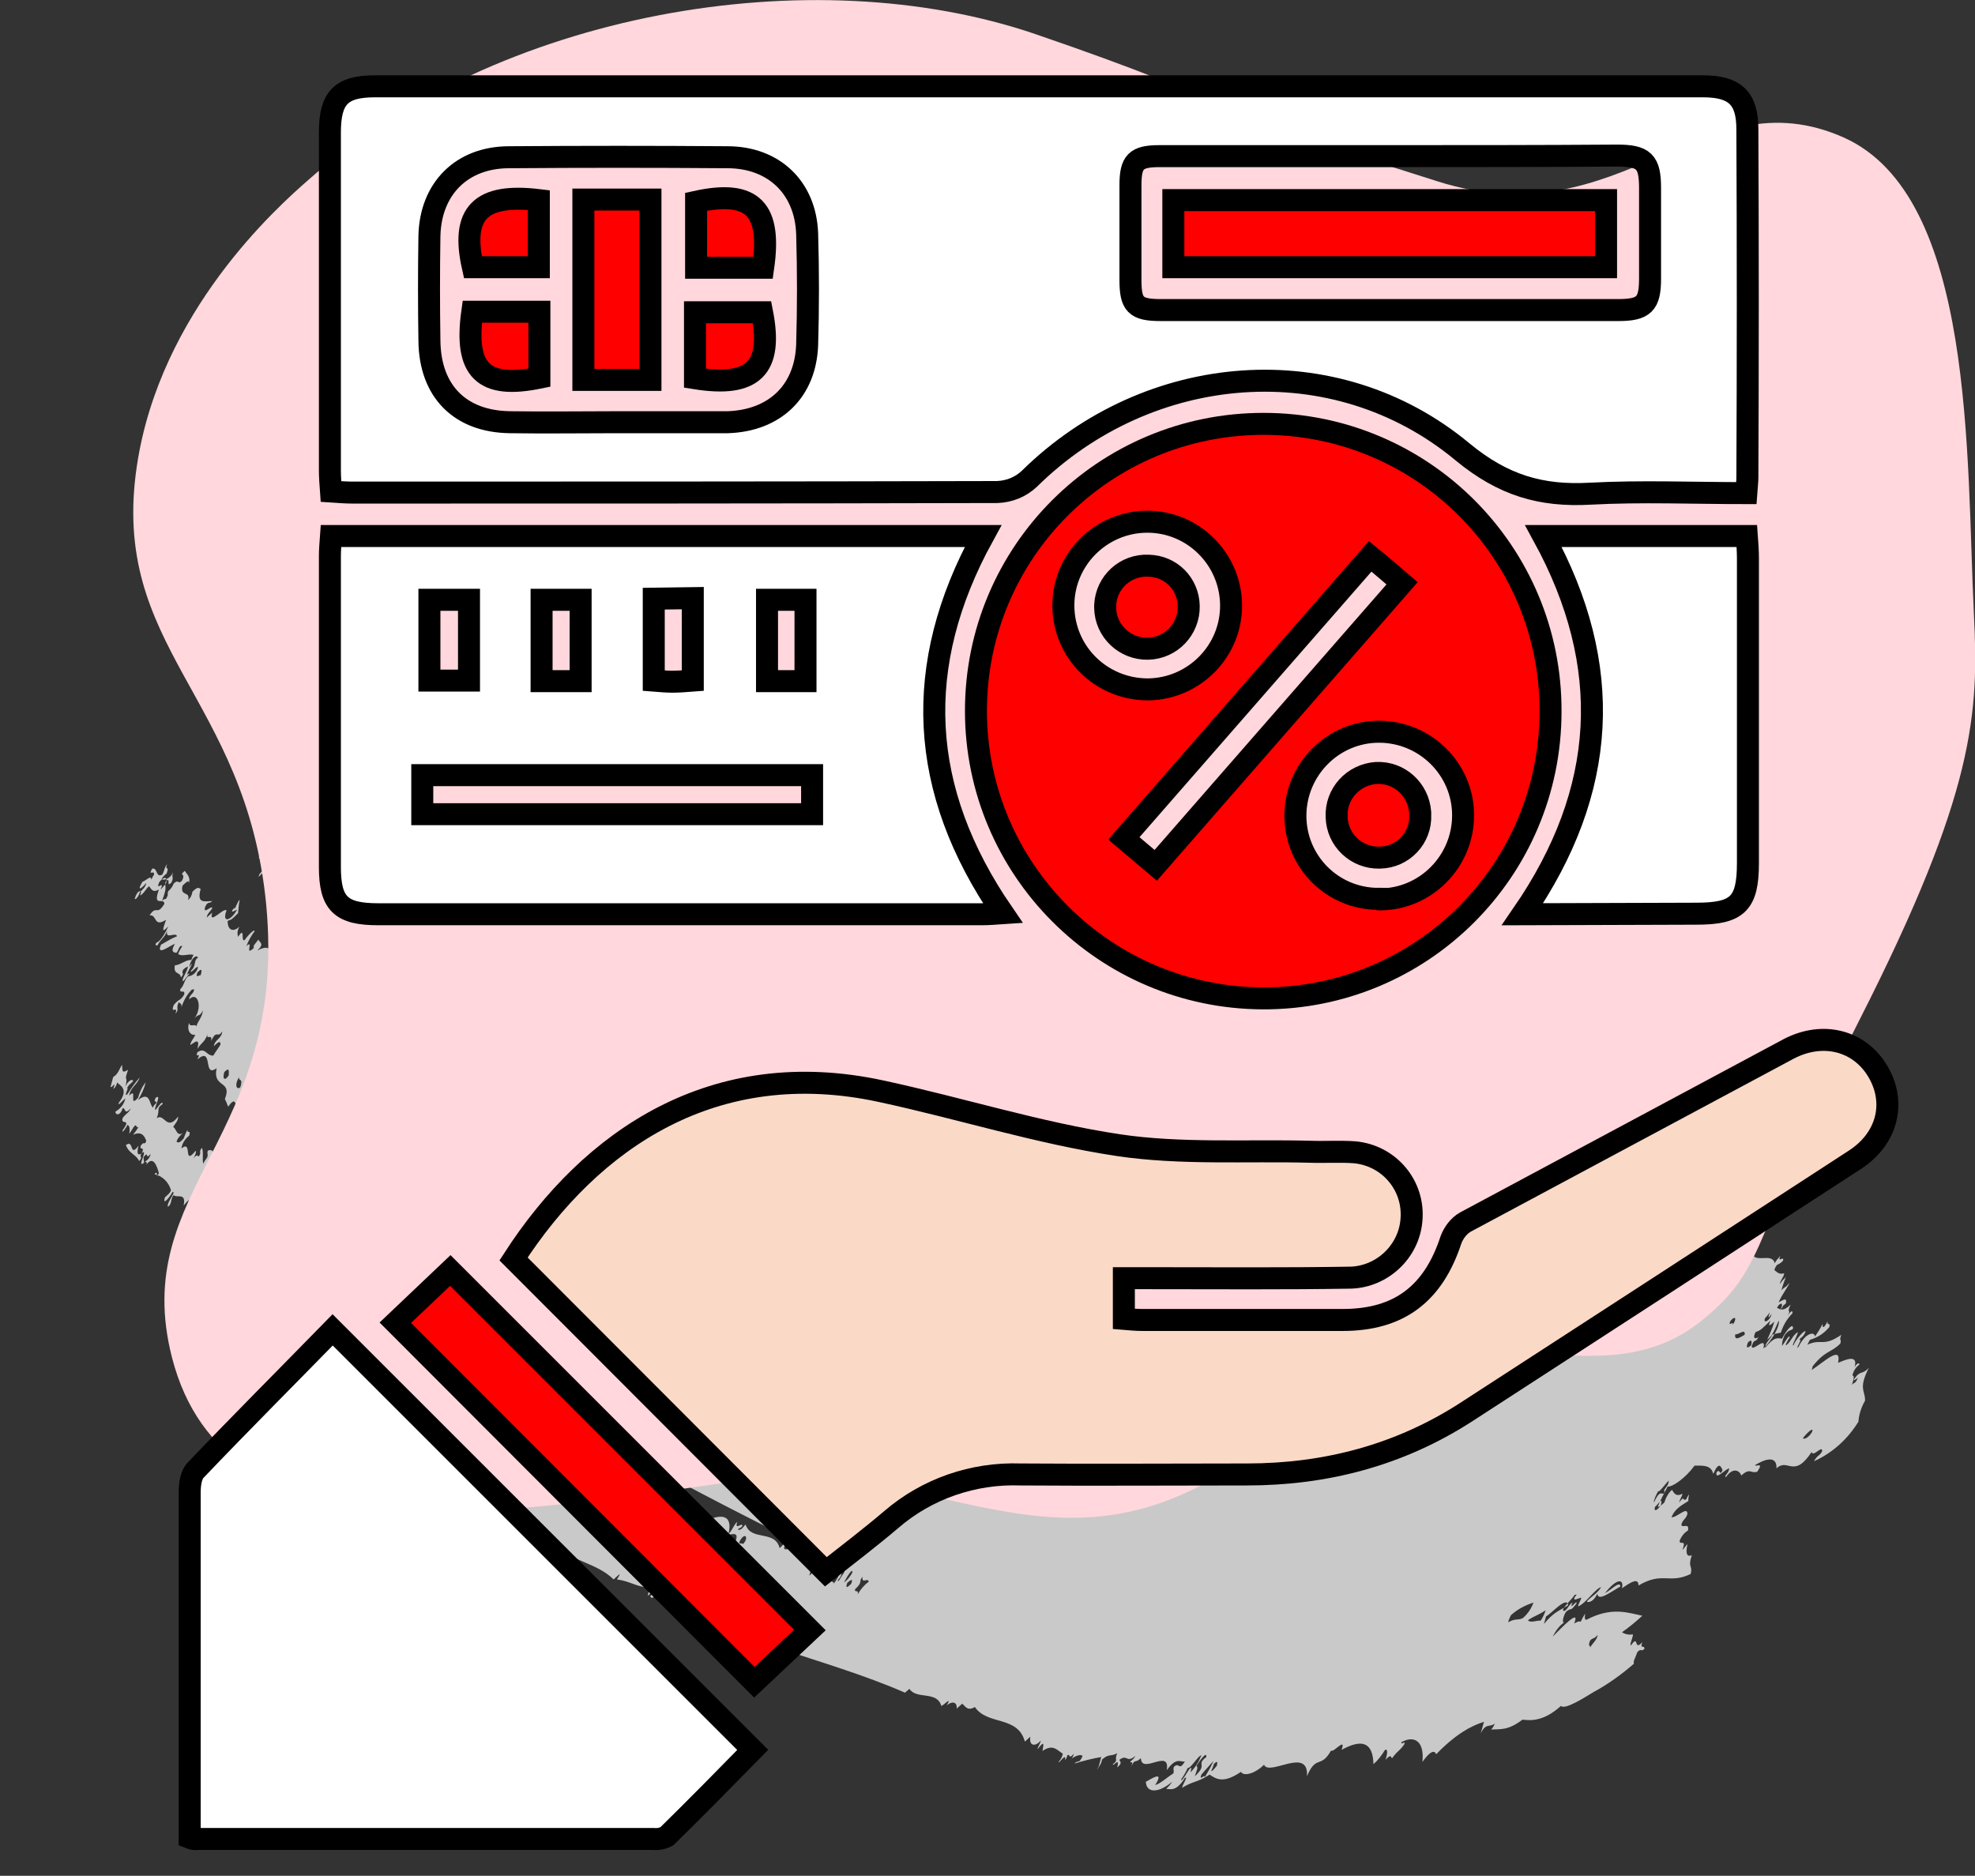
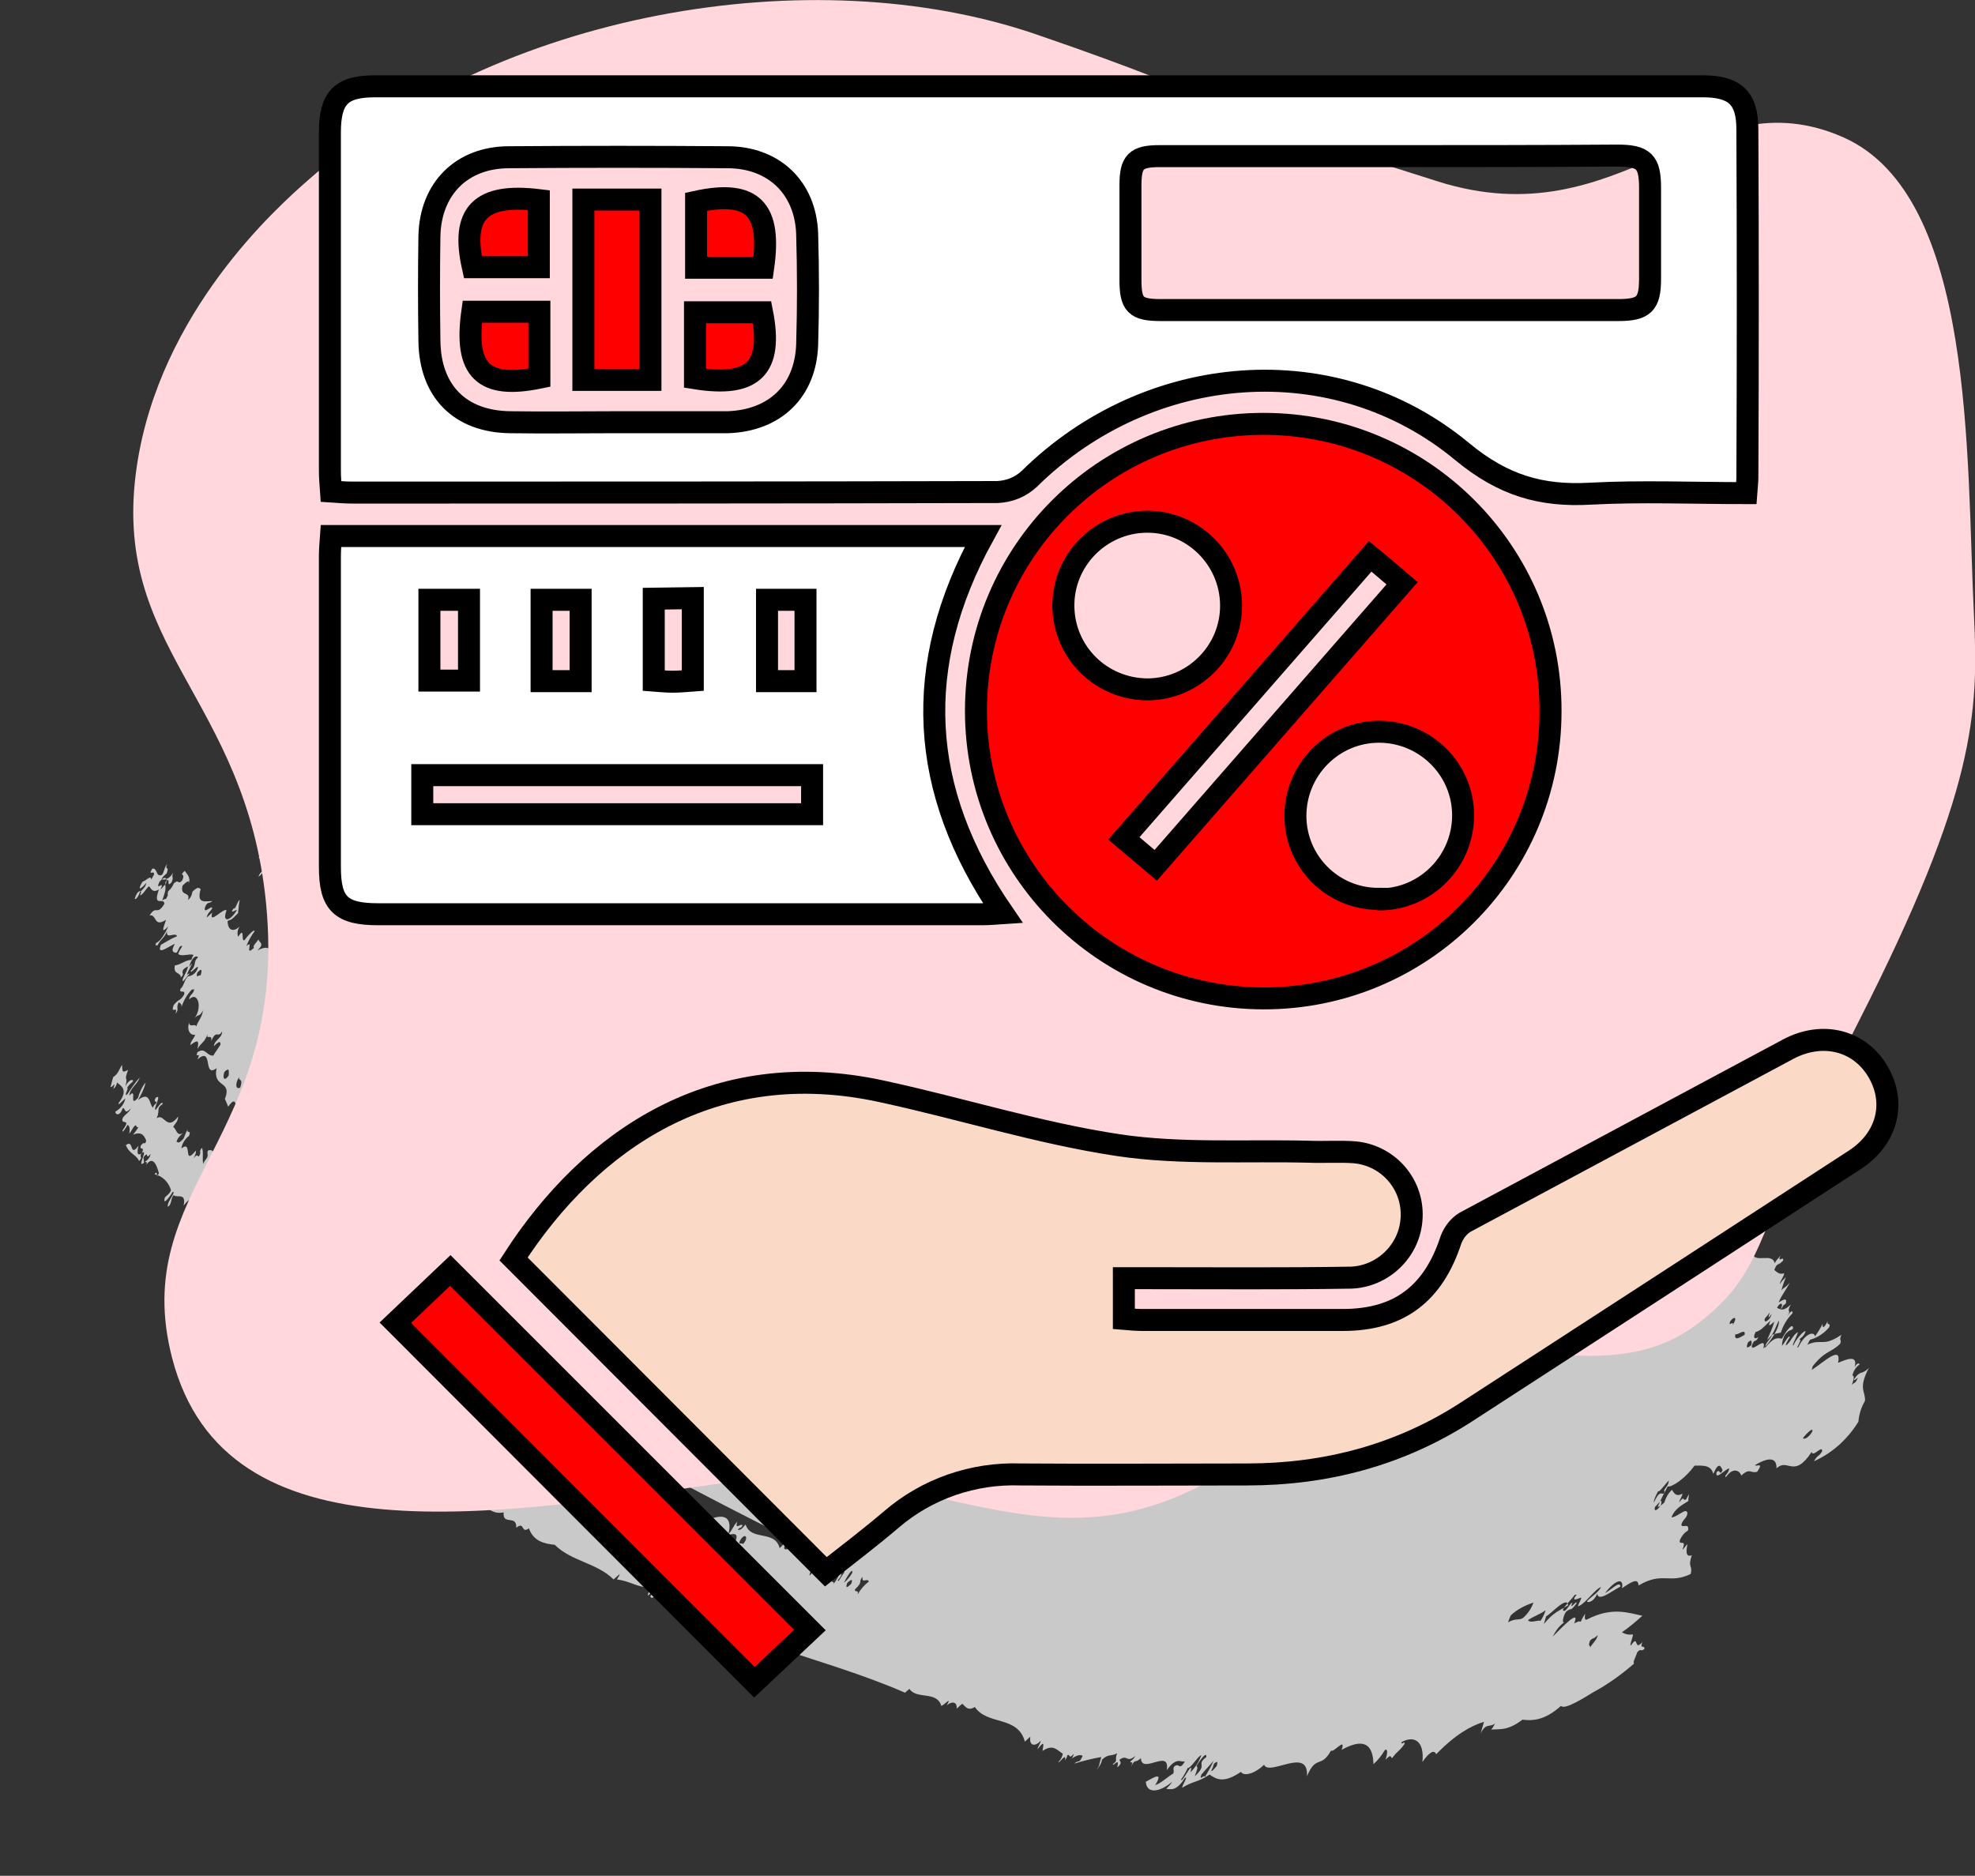
<svg xmlns="http://www.w3.org/2000/svg" version="1.1" id="Слой_1" x="0px" y="0px" viewBox="0 0 359.2 341.2" style="enable-background:new 0 0 359.2 341.2;" xml:space="preserve">
  <rect x="0" y="0" width="359.2" height="341.2" fill="#333333" stroke="none" />
  <style type="text/css">
	.st0{fill-rule:evenodd;clip-rule:evenodd;fill:#C9C9C9;}
	.st1{fill:#FFD7DC;}
	.st2{fill:#FFFFFF;stroke:#000000;stroke-width:4;stroke-miterlimit:10;}
	.st3{fill:#FAD9C7;stroke:#000000;stroke-width:4;stroke-miterlimit:10;}
	.st4{fill:#FF0000;stroke:#000000;stroke-width:4;stroke-miterlimit:10;}
</style>
  <g id="DESIGNED_BY_FREEPIK">
    <path class="st0" d="M24.5,163.5c0.2,0.2,0.7-0.4,1-1.4c0.3-0.2,0,0.5,0,0.8c0.7-0.4,1-1.2,1.6-1.7c0.4,0.4,0.6,1.3,1.8,0.6   c-1.2,3.4,0.9,1.3,1,2.6c-1.4,2.3-1.4,0.1-2.7,2.1c1.4-0.2,0.7,2.3,3,0.8c-0.5,1.5-1,2.7,0.4,1.2c-0.6,1.4-1.5,2.8-2.2,3   c-0.4,0.9,0.4,0.1,0.2,0.6c0.4-1.1,1.5-1.6,1.8-2.9c-0.4,1.9,1.5,0.2,1.8,1.1c-1.5,0.6-2.7,1.5-2.9,1.5c-1,2.3,1.7,0.1,2.5-0.1   c-0.9,1.5-0.1,1.6,0.3,1.6c0.3-0.3,0.4-0.9,0.7-1.2c0.2-0.1,0.2,0.1,0.4-0.1c-0.3,0.5-0.6,1-0.8,1.5c0.6,0.6,2-0.1,2.8,0.2   c-0.2,0.3-0.3,0.6-0.4,0.9c-1.1,0-1.9,0.9-3,1c-0.3,1.8,1,1.1,1.1,2.2c0.8-0.9,0-0.5,0.4-1.4c0.6-0.6,0.6-0.4,0.9-0.6   c-0.2,1.1-1.3,2.4-0.9,2.7c0.4-0.4,0.7-0.9,1.1-1.3c0.1-0.3-0.2,0-0.4,0.1c0.2-0.8,1.7-3.1,0.4-1.4c0.5-2,1.5-2.2,1.6-1.7   c-0.9,0.6-0.2,1.4-1.3,2.4c-0.1,0.7,1.3-1.2,1.3-0.6c-0.2,0.8-0.9,1.5-1.8,1.6c-0.7,0.6-0.7,1.7-1.4,2.3c-0.2,1,0.9-0.1,0.7,1   c-0.8,1.3-0.8,0.6-1.9,1.9c-0.7,1.9,0.9-0.1,0.3,1.6c0.8-0.9,0-0.8,0.6-2.1c0.2,0.2,0.6,0.2,0.5,0.9c0.4-1.2,1-2.3,1.9-3.2   c0.2-0.1,0.2,0.1,0.4-0.1c0,0.9-0.9,1-0.9,1.9c1.5-1.6,2.5,1.3,1,3.4c0.8-0.9,0.8-0.1,1.5-1.4c-0.1,1.2-0.9,1.9-1.2,2.9   c-0.2-0.6-1.3,0.3-1.3-0.7c-0.5,1.5,0.3,2.4,1.1,2.2c-0.2,0.7-0.8,1.1-0.9,1.9c0.9-0.6,1.8-1.4,1.3,0.7c0.9-1.4,1.2-1,1.9-2.8   c-0.5,1.4,0.9-0.2,0.6,1.4c1-2.3,1.2-0.4,2-1.8c0,1.3-1.4,1.5-1.5,2.7c1-1,1.2-0.9,1.2-0.3c-0.4,0.7-0.9,1.3-1.3,2   c-1.3,0.1-1.4-1.6-2.9-0.6c-0.5,1.3,0.8-0.3,0,1.3c3-2.5,0.9,3.5,3.5,1.6c-0.8,3.7,2.9,2.1,1.5,5.6c0.2,0.4,0.4,0.9,0.6,1.4   c1.5-2.1,1.1,0,1.8-0.3c-0.4,0.5-0.6,1-0.8,1.5c0.9-1.5,1.5-1.1,0.7,0.2c1.9-1,1.2,2.2,2.7,1.8c0.3-1,1-1.2,1.4-1.5   c-0.3,0.8-1.1,1.1-1.5,1.8c-0.1,2,1.7,0.8,2.5,1.2c-1.3,2.2-0.5,3,0.5,1.7c-0.5,1.2,0.1,0.6-0.2,1.6c2.3-2.9,1.2,3,3.7,0.9   c-1.3,3.8,3.2-0.5,1.8,3.2c0-0.5-0.5-0.3-0.9-0.3c-0.8,1.7,1.3,0.1,1.5,1.3c0.1,0.5-0.1,3,1,1.3c0.6-0.6-0.2,1.1-0.2,1.5   c1.2-0.7,1.2,0.8,2.5-0.1c0,1.6,1.6,2.4,2.5,3.4C83,249,113,264.4,143.1,279.6c-0.2,0.8-0.7,1.5-1.3,2c-0.9-3.4-5.2-1.2-6.2-4.3   c-0.9,1.1-0.9,0.9-1.4,1c0.3-0.6,0.3-0.1,0.8-0.7c0.1-0.9-1.5,1-0.9-0.8c-0.7,0.6-0.9,1.6-1.6,2.2c0.8-3.4-1.2-3.5-3.3-2.7   c-0.7-1.1-1.1-2.6-3-1.6c0.1-0.3,0.2-0.7,0.4-0.9c-2.5,0.7-3.3-2.8-5.6-1.2c0.3-0.9,0.6-1.1,0.4-1.4c-0.3,0.4-0.5,0.8-0.5,1.3   c-0.7-3.2-4.4-0.5-5-4.1c-1.3,1.8-1.2-0.6-1.7-0.9c-0.8-0.5-2.5,1.1-1.9-0.7c-1.4,0.8-2.1,0.4-1.9-1.5c-0.7,0.3-0.5,1.3-1.2,1.6   c-0.5,0.6,0-1.3,0.4-1.4c-1.4,1.2-1-0.5-1.9,0.1c0.1-0.5,0.3-0.9,0.7-1.2c-1.5,1.1-1.4-0.3-2.5,0.1c1.3-2.2,0.1-0.3,0.2-1.5   c-0.5,0.8-1.1,1.3-1.3,1.1c0.3-0.5,0.5-1.1,0.7-1.6c-1.7,1.9-0.7-1.6-2.9,0.2c0.1-0.6,0.4-1.1,0.8-1.5c-1.4,0-3.2-2.2-4.3-1   c-0.7,0,0-2.3-1.8-0.6c0.4-1.7,0-3.1-1-1.7c-2.4-3.2-6.2-3.6-8.8-6.9c-0.4,0.3-0.5,0.7-0.9,1c0.3-1,0-0.8,0.2-2   c-2.8,0.7-3.1-4.4-6.8-3c0.1-0.6,0.5-1,0.6-1.6c-0.9-0.3-2.2,0-2.5-1.2c-0.5,0.9-1.8,3.5-2.9,3.7c0.5-1.3,1.1-1.9,0.9-2.7   c0.4-1,1.7-1.8,1.1-0.4c1.1-1.2,0.7-2.4-0.1-1c0.3-3-2.6-0.6-2.3-3.6c-1.4,1.8-1.7,0.7-1.1-1.4c-0.4,0.3-0.6,0.7-0.7,1.2   c-0.3-1.7-1.7-1.6-1.9-3.4c-0.4,0.4-0.6,1-1,1.4c-0.7-2-3.7-1.3-3.1-4.7c-0.2,0.3-0.4,0.6-0.4,0.9c-1.1-1.6-3.1-1.8-3.5-4.6   c-1.8,0.5-2.7-2-3.9-3.2c-0.7,0.4-0.8,1.4-1.5,1.8c-0.2,0-0.4,0.1-0.3-0.3c2.2-3-0.1-2.3,0-3.5c-1.1,1.5,0.2,0.6-0.3,1.6   c-0.6,1.4-0.9,0.6-1.2,0.8c1.7-4.2-0.7-2.7-0.6-4.8c-0.7,0.4-0.8,1.4-1.5,1.8c-0.3,0.2,0-0.6-0.3-0.3c0.3-0.5,0.6-0.9,1.1-1.3   c0.2-1,0-1.1-0.9-0.3c-0.4,0.6-0.4,1.4-1,1.7c-0.2,0.7,0.6-0.2,0.1,1c-1,1-0.3-0.8-1.5,0.5c0.8-1.9,0-1.3-0.1-1.8   c0.8-1.5,0.3,0.7,1.2-0.3c0.7-2.4,0.7-0.6,1.3-1.1c0.5-2.7-0.9-0.3-0.7-2.3c-0.5,0.5-0.5,1.3-0.9,1.9c-0.2,0.2-0.1-0.3,0-0.5   c-0.6,0.7-0.7,1-0.5,1.3c-1.4,1.3-1.4,0.4-2.7,1.6c0-0.7,0.3-1.4,0.7-2c-0.3-0.3-2.1,1.9-1.9,0.6c0.2-0.7,1-1,1.4-1.5   c0.2-1-0.9,0.3-1.3,1.1c-0.8,0.7,0.3-1.6-0.5-0.9c0.3-0.6,0.9-1,0.9-1.9c-1.7,1.9-3.2,1.5-1.9-0.7c-0.5-0.1-0.2-1.4-1.5,0   c1-2.7-1.3-0.4-0.2-2.8c-2.5,3.1-0.3-3-2.6-0.9c-0.2-1.3-1.4-0.9-1.4-2.5c0.3-1,0.5,0.2,0.7-1.1c-2.7,1.9-1.5-2.8-3.5-2   c-0.2,0.7,0.1,0.5-0.1,1.2c-0.2,0.4-0.6,0.7-0.7,1.2c-0.3-0.6,0.1-2.4-0.3-2.9c-0.5,0.7-0.2,0.7-0.3,1.1c-0.5,1.2-0.2-0.5-1.2,0.8   c0.4-0.8,0.5-1.1,0.4-1.4c-2.4,3-0.5-2.1-2.6-0.4c0.1-0.9,0.7-1.8,1.4-2.3c0.4-1.2-0.4-0.3-0.3-1.1c-0.3,0.5-0.5,1.1-0.7,1.6   c-1,1.1-1,0.6-1.3,0.6c0.2-0.7,0.7-1.2,1.2-1.6c-1.2,0.7-1.2-0.8-1.8-1.1c0.3-0.6,0.9-1,0.9-1.9c-2.1,2.8-2.5-0.7-3.9,0.3   c0.7-1.6-0.2-1.7,1.1-2.6c-0.1-0.6-0.6,0.2-1.3,1.1c-0.5-0.1,1.3-3.1,0-2.2c-0.5,1.1,0.3,0.3,0.1,1c-0.3,0.2-0.5,0.5-0.6,0.8   c-0.7-0.8-0.5-3.1-2.7-1.4c0.6-1,1.1-2,1.4-3.2c-0.7,0.8-1.1,1.8-1.4,2.8c-1.8,2,0-2.1-1.6-0.4c0.2-1.5,1.5-2,1.9-3.3   c-0.8,0.9-1.5,1.9-2.2,3c-0.9,0.8,0.4-1.4-0.1-1c0.2-0.6,0.7-0.9,1.1-1.3c0-0.6-1-0.1-1.4,1c0.6-2.4-0.4-0.6,0.5-3.1   c-1.2,0.7-1,0.2-1.1-0.9c-0.5,0.7-0.7,1.7-1.6,2.2c-0.2,0.6-0.3,1.2-0.5,1.8c0.3,0.3,1.1-1.4,0.5,0.4c0.4-0.3,0.6-0.7,0.7-1.2   c0.4,0.5,2.3,1.1,0.3,3.7c-0.3,0.8,0.9-0.6,1.2-0.8c-0.2,1-0.9,1.9-1.8,2.4c-0.1,0.5,0.8,1,1.3-0.6c0.6-0.2,0.2,1.4,1.5,0   c-0.3,0.8-1.1,1.1-1.5,1.8c-0.4,1.4,1.7-0.2,0,2.2c-0.2,0.8,0.8-0.7,0.9-1c0.3,0.2,0.5,0.5,0.3,1.6c0.4-0.4,0.6-1,1-1.4   s0.2,0.5,0.7,0.2c-0.3,0.5-0.6,0.9-1,1.4c1.4-0.6,2,0,2.4,1.1c-0.3,1-0.3-0.1-1,0.9c-0.3,1,0.8-0.1,0.2,1.4c-0.7,0.4-1,0.2-0.6-1.4   c-1.7,2.3-0.8-1.3-2.3-0.1c0.6,1.6,1.9,1.7,2.4,2.9c0.8-0.9,0-0.5,0.4-1.4c1.5-1.2-1,2.9,0.5,1.7c0-0.4-0.1-0.6-0.1-1   c1.1-1.4,0.2,0.7,1.3-0.6c-0.1,0.6-0.5,1.1-1,1.4c0.1,0.2,0.5-0.1,0.2,0.6c1.3-1.9,2,0.4,2.3,1.5c-0.7,1.5,0-0.9-0.8,0.2   c1.5,0.3,2.6,1.5,3,2.9c-0.2,0.6-0.7,0.9-1.1,1.3c-0.5,1.7,0.9-0.1,1.4-1c0.7,0-1,1.7-0.9,2.7c0.8-0.3,0.5-1.6,1.1-2.1   c0.6,0.6,2.3-0.6,1.8,1.9c1.5-1.9,1.2-0.7,2-1c-0.1,0.8-0.6,1.2-0.7,2c1.2-0.8,1.5-0.1,2,0.4c-0.5,1.2-0.8,0.4-1.1,0.4   c-0.4,1.5,0.7,1.1,1.8,0.2c-0.1,0.9-0.9,1.3-1,2.2c-0.8,0.8-0.7-0.3-1.4,1c0.9,0.9,2,0.7,3.9-0.3c-0.1,1.2-1.3,1.5-1.5,2.7   c0.9,0.5,2,0.8,1.8,3.2c1.6-1.6,0.9,0.3,0.9,0.8c0.5-0.5,0.6-1.3,1.2-1.6c-0.6,2.4,2.8,0.4,1.2,3.2c1.2,0.5,1.5,3.3,3.2,2.2   c-0.5,2,1.1,0.7,0.2,3.3c1.3-1.4,0.8,0.4,2.2-1.2c-0.1,0.8-0.6,1.2-0.8,2c1.8,1.5,4,2.3,4.7,5.7c0.5-0.7,1.1-1.2,0.8-1.5   c0.9,2.3,1.9,4.3,4.2,4.3c0.8-0.4-0.1,2,0.4,2.1c0.3-0.3,0.4-0.9,0.7-1.2c0.1,1,0.3,2.2,1.7,1.4c-0.2,0.7-0.4,1.4-0.6,2.1   c2.5-0.3,3.5,2.1,4.6,4.2c0.2-0.3,0.4-0.5,0.6-0.8c2,3.5,5.6,4.4,7.9,7.4c1.5-1.5,2.4,1.7,3.7,2.6c0.7,0.5,1.8-0.2,1.4,1.6l1-0.9   c-1,2.4,1.5,0,0.8,2.5c2.6-1,3,3,5.6,2.5l-0.4,1.4c3.3-0.5,3.8,3.6,7.2,2.9c-0.2,2.5,2.4,0.3,2.3,2.8c1.6-1.3,0.8,1.2,2.3,0.1   c0.8,2.3,2.7,2.8,4.7,3c3,3,7.7,3.3,10.7,6.3l1-0.9c0.3-0.2-0.2,0.6-0.4,0.9c2.4,0.3,3.6,1.4,6,1.5l-0.4,1.4c0.4,0.1,1.4-2,1.3-0.6   c-0.3,0.6-0.3,0.1-0.8,0.7c0,0.5,0.5,0.5,1.1-0.4c13.6,8.8,30.3,11.5,45.2,18l0.8-0.7c1.3,2,5,0.3,5.8,3.1c0.5-0.1,2-1.9,1-0.1   c0.8-0.7,1.9-0.8,1.8,0.6c0.3-0.3,0.7-0.6,1-0.9c0.6,0.5,1,1.4,2.3,0.6c2.3,3.4,7.8,1.5,9.1,6.3l1-0.9c-0.3,1.7,0.9,1.9,1.9,0.7   c-0.1,0.6-0.5,1-0.6,1.6c1.5-2,1-0.5,0.9,0.3c1.9-1.3,2.6-0.2,3.7,0.5c-0.1,0.6-0.4,1.1-0.8,1.5c0.1,0.4,1.5-1.9,1.2-0.3   c0.2-0.3,0.4-0.6,0.4-0.9c0.6-0.4,0.2,0.9,1.2-0.3c-0.1,0.5-0.3,0.9-0.7,1.1c0.8-0.6,1.8-1.1,2.3-0.7c-0.7,1.6-0.7,0.6-1.5,1.4   c1.6-0.5,3.2-0.9,4.9-1.2c-0.2,0.6-0.3,1.2-0.5,1.8c-0.9,1.3,0.7-0.6,0.6-1.3c1.3-1.2,1.6-0.5,2.8-1.2c-0.6,1.3,0.3,1.2-0.8,2   c0,0.6,1.3-1.5,0.8,0.6c1.1-0.9,0.4-1.1,0.4-1.4c1.5-1.1,1.2,0.7,2.9-0.7c-0.2,0.4-0.5,0.7-0.9,1c-0.1,0.5,0.7-0.4,0.1,1   c0.8-1.7,0.7-0.5,1.8-1.6c0.1,3.1,5.4-1.9,4.7,2.2c1.8-2.5,2.5-1.4,3.3-1.6c-1.1,1.9-1,0-2,1c-0.2,0.7,0.1,0.5-0.1,1.2   c-0.9,0.5-2.4,1.9-3.3,2.1c1.9-3-1.2-0.8-1.7-0.6c0.1,2.1,2.3,2.1,4.8,0c-0.3,0.5-0.7,0.9-1.1,1.3c0.7,0,1.8,0.6,3.4-2   c0.7-0.4-0.5,1.3-0.5,1.8c2.1-1.3,2.7-0.9,5-2.4c1.3,0.9,2.6,1.6,5.7-0.5c0.5,0.9,2.6,0.3,4.2-1.3c0.9,2.2,8.2-3.4,7.8,2.1   c1.7-4,2.5-1.3,4.4-4.7c0.3,0.6,2.8-2.6,1.9-0.1c3.8-2.1,5.7-1.3,5.8,2.6c0.8-0.7,1.5-1.6,2.1-2.6c0.5-0.2,0.5,0.5,0.1,1.8   c1.1-1.2,0.9-0.4,1.2-0.3c1.1-1.5,1.2-1.1,2.2-2.5c0.3-0.9-0.6,0.3-0.5-0.4c2.3-1.3,4.2-0.2,3.8,3.6c1.4-2,2.2-2.2,2.5-1.4   c3.6-3.7,6.4-5.2,8.7-5.9l-0.6,2.1c1-2,1.6-1,2.6-1.8c-0.2,0.4-0.4,0.8-0.7,1.1c1.7-0.1,3.1,0.2,5.7-1.8c1.6,0.2,3.9,0.3,7-2.5   c0.7,0.8,4.4-1.6,5.9-2.5c2.6-1.4,5.1-3.2,7.4-5.2c-0.3-0.2,0.3-1.2,0.6-2.1c0.8-0.8,0.6,0.1,1.3-0.6c-0.1-0.8-0.9,0.2-0.4-1.2   c-1.6,1.8-0.6-1.5-2,0.5c-0.5,0.5,0.3-1.4,0.3-1.9c-0.7,0.1-1.4,0-2-0.4c1.3-0.9,2.5-1.9,3.7-3c-2.5-0.5-5.5-1.7-10.1,0.7   c-0.4,0.2-0.4-0.4-0.3-1.1c-0.3,0.5-0.6,1-0.8,1.5c-0.3-0.2-0.8,0.1-1.2,0.3c1.2-2.9-2.3,0.8-3.9,2.4c0.5-1,1.2-2,2.1-2.6   c-0.4,0.2-0.3-0.9,0.3-1.9c1.2-1,0.6,0.2,1.9-1.5c0.3-1-1.5,1.6-0.7-0.2c-0.6,0.3-0.8,1.1-1.4,1.5c-0.2,0-0.4,0.1-0.3-0.3   c0.6-1,1.5-1.7,2.1-2.6c0.2-0.1,0.2,0.1,0.4-0.1c-1.3,1.6,0.3,0.7,0.8,0.6c-0.1,0.6-0.5,1-0.6,1.6c1.3-0.4,3.2-3.3,4.2-3.5   c-0.6,1.1-1.8,1.7-2.6,2.6c0.3,0.3,1.3,0,1.9-1.4c0.2,1.5,2.5-0.4,4.2-1.3c0-1.2-1.8,0.7-2.8,1.2c2-2.6,3.5-2.8,3.1-0.9   c1.6-1.1,3-2,3-0.5c4.4-2.6,5.6-0.2,9.5-2.1c0.4-1.7-0.6-1,0.2-3.4c-0.8,0.3-1.2-0.1-0.8-2c-0.4,0.3-0.5,0.7-0.9,1   c0.8-2.2-0.6-0.6-0.5-1.7c0.3-0.7,0.8-1.4,1.5-1.8c0.3-1.5-1-0.4-1.2-1c0.1-0.9,1-1.2,1.1-2.1c-0.1-1.3-1.8,0.7-2.9,0.7   c0.7-1.8,2.3-2.4,3.1-3c-0.1-0.1,0-0.6,0.1-1.2c-0.2,0.3-0.4,0.6-0.5,0.9c-0.8,0.5-0.2-0.9-1.3,0.6c0.1-0.6,0.5-1,0.6-1.6   c-1.1,0.6-1.5,0-1.9-0.7c-0.7,0.6-1.1,1.4-1.4,2.3c-0.6,0.6-1,0.8-1.2,0.8c0.5-1.3,1.2-2.5,1.8-3.7c0.9,0.1,3.2-1.5,4.9-3.8   c1.4,0,3-0.2,3.4,1.5c1.1-2.5,1.4-1.2,1.7-0.7c-0.6,1.3-0.4-0.4-1.1,0.4c-0.3,1.6,1.6-0.6,2.3-0.7c-0.1,1-1,1.3-0.6,1.6   c1.3-1.9,2.5-1.2,2.8-0.3c1.6-1.5,1.7-0.3,2.9-0.7c1.3-1.9-0.3-0.8-0.4-1.2c1.3-0.8,4-2.1,3.9,0.6c2.1-2,3.1,2,6.4-3   c0.2,1.1,2-1.4,1.9-0.1c-0.6,1-0.7,0.5-1.5,1.8c3.4-1.5,6.2-4.1,8.1-7.2c0.1-1.3,0.5-2.6,1.2-3.8c0.1-1.8-1.3-2.1,0.7-6   c-1.3,1.4-1.5,0.3-2.7,2.1c-0.1,0.4,0.4-0.1,0.7-0.3c-0.5,1.2-0.5,0.7-1.1,1.3c0.5-1.3,0.4-1.7,0.1-1.7c0.2-0.8,0.6-1.5,1.3-2   c-0.1-0.4-0.5-0.2-0.9,0.5c0.7-2.4-1.6-1.4-3-0.8c0.7-3.3-2.5-0.2-4.8,1.3c0.1-0.2,0.1-0.5,0.2-0.7c2.3-2.9,3.3-2.4,5-4.1   c0.3-0.9-0.3-0.4,0.2-1.6c-3.4,2.3-3.5,0.6-6.2,1.8c0.2-0.3,0.3-0.6,0.5-0.9c1.4-0.4,2.6-1.2,3.5-2.3c0.3-1-0.5-0.1-0.3-1.1   c-0.6,1.3-1,1.4-0.9,0.5c-0.4,0.8-0.9,1.6-1.4,2.3c-0.1-1-1.8-0.6-3,1.9c-0.8,0.8,1-1.9,0.1-1.2c0.3-0.6,0.7-0.4,1.2-1.6   c-0.2-0.4-1.9,1.6-2.2,2.5c-0.5,0.3,0.7-1.7,0.8-2.4c-0.9,0.5-1.2,1.6-2,2.3c-0.6,0.5,0.3-1.1,0.5-1.3c0-0.8-1,1.1-1.4,1.5   c0-0.7,0.2-1.5,0.6-2.1c0.9-1,0.8-0.5,1.4-1c0.1-1.4-1.4,0.6-2,1.8c-0.8-0.1-1.4-0.4-3.1,1.7c0.1-1.1,1-1.5,1.3-2.4   c0.5-0.2,1.1-0.3,1.6-0.4c0.4-1.3,1.1-2.5,2.1-3.5c0.1-0.8-0.5-0.2-0.9,0.5c0.8-1.4-0.3-0.4,0.6-2.1c-1.4,1.3-1.8,0.9-2.5,0.6   c0.4-0.9,1.3-1.2,0.7,0.2c0.2-0.1,0.3-0.4,0.4-0.6l0.5-0.4c0.3-1.3-0.7-0.5-1.3-0.2c0.5-1.3,1.4-2.3,2-3.6   c-0.9,1.1-0.6,0.5-1.5,1.4c0.2-0.8,0.5-1.6,0.8-2.4c-0.4,0.4-0.8,0.8-1.1,1.3c0.1-0.8,0.7-1.2,0.8-2c-0.9,0.3-1.3-0.2-1.8-0.6   c0.6-1.5,0.6-0.6,1.6-1.7c0.2-1-1.1,0.6-0.5-0.9c-0.3,0.5-0.8,0.8-1,1.4c-0.5-2-3.4,0-4.1-1.7c-0.3,0.4-0.5,0.8-0.5,1.3   c-0.6,0.6-1.2,1.1-1.4,1c2.4-4.8-2.3,0.1-2.5-1.2c2.7-4,2.9-2.2,4.6-3.6c0.2-1.2-1.5,0.6-0.3-1.6l-1.5,1.4c0.1-0.6,0.4-1.1,0.6-1.6   c0.2,0.2,1.2-1,1-0.1c0.7-1.4,0.6-0.6,1.5-1.8c1-2.5-2.5,2.4-1.4-0.3c-1.3,1.4-2.7,2.7-4,4.1c0.2-0.9,0.7-1.7,1.4-2.3   c0.6-1.7-0.3-0.8-0.4-1.2c-0.4,0.8-1,1.5-1.7,2.1c0,0.5,0.7-0.4,0.1,1c-0.7,0.5-1,0.3-0.8-0.6l-2.3,2c0.9-1.8,1-1.3,0.5-1.8   c0.1-1.1,1.1-1.4,1.3-2.4c-1.8,2.8-1.7,1.6-3.6,3.5c-0.2-0.8-0.7-1.2-0.7-2.3c-1.2,1.5-2.7,2.8-4.3,3.8c0.1-1.1,1.2-1.3,1.6-2.2   c-0.9-0.3-4,3.1-5.6,5c0.4,1.2,2.9-2.5,3.9-2.9c-0.1,0.6-0.4,1.1-0.8,1.5c-0.1,0.7,1.3-0.9,1.4-1.5c-0.7,2.8,4.8-3.3,3.8,0.6   c-2.6,3-4,2.3-4.6,1.4c-2.9,3.7-3.9,2.6-5.2,2.2c1.3-1.5,2.6-3.1,3.6-4.8c-1,1.1-0.8,0.3-1.7,1.2c1.1-3.7-2,1-1.1-2.2   c-0.7,0.5-1.5,0.8-2.4,1.1c-0.1,0.7-0.6,0.9-0.8,1.5c-0.5,0.3-0.5-0.2-1.3,0.6c0.3-1.4,1.1-1.7,1.4-1.5c0.7-1.4-1.2-0.4-2,1   c-0.3-0.4-1.3,0.6-0.6-1.4c-0.4-0.5-2.6,2.2-2.5,0.9c0.7-1.9,2.2-3.2,3.4-4.6c-0.7-0.2-2.4,2-3,1c0.4-1.3,0.7-1.5,0.2-1.6   c-0.9,0.9,0.3,0.8-0.6,1.6c0.2,0.3,0.3,0.6,0.9,0.3c-0.8,1.6-0.8,1.4-0.2,1.6c-0.2,0.4-0.5,0.7-0.9,1c-0.5,0.4,0.5-1.9,0.1-1.7   c-0.4,0.4-0.7,0.9-1,1.4c-0.5,0.3-0.5-0.5-0.8-0.6c0.3-0.9,0.6-1.1,0.9-1c0.3-0.2-0.2,0.5-0.3,1.1c0.6-0.8,1.1-1.7,1.5-2.7   c-3.9,3.8-4.9,2.9-7.3,4.4c0.1-0.5,0.3-0.9,0.5-1.3c-0.6,0.9-2.5,1.9-3.1,1.7c0.8-1.6,2.2-1.7,2.6-2.6c-0.5,1.4,0.1,0.9,0.3-0.2   c-1.8,0.8-3,0.9-3.7,0.4c0.9-2.2,1.6-0.7,2.9-2.8c-0.4-0.1-0.1-0.8-1.1,0.4c-0.2-2.3-4.8,0.9-6.3,0.8c0.2-1,1.5-1.1,1.6-2.2   c-1.1,1.6-1.8,1.7-2.4,1.9c0.1,0.5,0,1.1,0.5,0.9c-0.2,0.3-0.3,0.6-0.5,0.9c-1.1,0.7-0.3-1.8-2.1,0c0.1-0.6,0.5-1,0.6-1.6   c-1.2,1.1-1-0.1-1.8,0.3c0.1-0.6,0.4-1.1,0.8-1.5c0.1-0.6-0.9,0.6-0.4-0.7c-0.4,0.3-0.6,0.7-0.7,1.2c-1.4-1.3-2.7-1.5-4.7-1.7   c0.2-0.6,0.7-1.2,1.2-1.6c-0.1-0.3-0.8,0.2-0.9-0.3c-0.8,0.5-0.8,1.7-1.6,2.2c0.3-1.5-0.3-1.2-1.4-0.3c0.1-0.8,0.7-1.2,0.8-2   c-0.5,0.6-0.8,1.4-1.3,2c0.5-2-0.5-0.1-1.3-0.2c0.1-0.8,0.7-1.2,0.7-2c-0.4,0.4-0.6,1-0.8,1.5c-1,0.5-1-2.2,0.2-4.2   c-1.4,0.6-0.4,2.2-2,3.6c-0.3-0.2,0.3-1,0.3-1.9c-1,0.9-0.9-0.6-2.3,1.6c-0.4-0.2-0.9-0.3,0-2.2l-1.3,1.1c-0.6,1.8,0.8-1.2,0.2,0.6   c-1.5,2-1.8-0.4-3.4,0.6c0.8-1.1,1.3-2.1,2-2.3c0.4-2-2,1.8-2.8,1.6c0.8-2.1-0.6-0.8-1.4-0.3c0.5-2-0.4-1.5-1.1-1.4   c0.6-1.4,0.7-0.1,1.4-1c0.4-1,1.3-1.6,1.7-2.5c-1.5,1.4-2.3,1.3-3.9,2.9c0.2-0.6-0.3-0.3-0.3-1.1c0.8-1.8,1.2,0.4,1.7-2.1   c1-1,0.3,0.7,1.2-0.3c0.6-1.6-1.5,0.4-0.3-1.6c-0.9,0.9-0.9,0.2-2,1c1.4-2.4-0.4-0.4,0-2.2c-1.5,1.4-1.7,0.5-2.8,1.2   c-0.7,1.2-0.8,2.4-0.1,1.7c-1.3,2-1.3,0.3-1.5,0c0.3-0.7,0.8-1.3,1.5-1.8c0.3-0.9,0.7-1.7,1.1-2.6c-1.6,2.6-0.9,0.4-2.4,1.9   c-0.7,1.7,0.5,0.1,0,1.3c-0.4-0.1-1.3,0.8-0.8-0.6c0.3-0.6,0.3-0.1,0.8-0.7c0.2-0.7-0.2-0.5,0.3-1.1c0.2-1.1-1.3,1.8-0.6,0   c-0.4,1.1-1,2.1-1.8,2.9c-0.4-0.3,0.6-1,0.7-2c-0.6,0.6-1,1.2-1.3,2c-0.2,0,0-0.6-0.6,0c0.4-1.6,1.8-2.3,2.2-3.8   c-0.6,0.7-1.1,1.4-1.6,2.2c-1.1,1.1,0.2-1.7-1.1-0.1c0.2-0.8,0.5-1.6,0.8-2.4c-1.1,0.9-1-0.1-1.2-0.6c-1.4,1.9-1.7,0.9-2,0.5   c0.1-0.8,1.1-0.8,1.1-1.8c-1.4,1.6-1.3,0.4-1.9,0.1c-0.7,0.4-0.7,1.5-1.3,2c-0.7,0,0.9-1.8,0.9-2.7c-0.3-0.1-0.5,0.2-1,0.9   c1.1-3.8-2.6,0.5-2.3-1.9c-1.4,1.8-1.4,1.3-2.7,2.1c-0.2,0,0.4-1.3,0-1.3c0.8-1.5,1-0.4,1.7-1.2c0-1.3-1-0.4-2,0.5   c-0.1-0.8,0.5-1.4,0.9-2.7c-0.6,0.2-0.3-0.8-1.3,0.6c0.1-0.5,0.3-0.9,0.4-1.4c-0.8,1.7-2,1.7-1.2-0.6c-1.5,2-1.2,0.9-1.4,0.2   c-0.9,0.8-0.2,0.4-0.6,1.3c-0.6,0.6-0.4-0.3-0.7-0.2c0.2-0.9,0.7-1.7,1.4-2.3c-0.4-0.3-0.5-0.9,0.2-2.9c0.3-0.3,0.4-0.3,0.4-0.1   c0.6-1.1-0.5-1.1-0.7-1.5c0.3,1.5-0.9,3.3-0.4,4.4c-2.3,1.9,0.2-2.4-0.7-2.3c-0.7,1.3-0.9,3-1.7,4.2c0.4-1.3-0.2-1.5,0.5-3.1   c-1,1.1-1.7,2.3-2.7,3.4c1.3-2,0.9-2.2,1.1-3.4c0.3-0.9,1.3-1.3,1.4-2.3c-0.6,0.6-1.2,1.4-1.6,2.2c-0.3-0.1,0.1-1.4-0.7,0.3   c-0.2-0.2,0-1.2,0.2-2c0.5-0.9,0.8,0.4,1.8-1.6c-1.1,0.7-4.5,1.8-2.1-1.3c-0.2-0.3-1.3,0.9-0.9-0.3c-2,2.5-1.6-0.3-3.8,2.1   c1-2-0.2-1.1,0.9-2.7c0-0.7-1.1,1.4-1.8,1.6c-0.5-0.6-0.6-1.9-2.3-0.6c0.9-1.7,0.1-1.6-0.6-0.5c0.7-1.7-0.1-0.9,0.2-2   c-0.5,1-0.4,1.1-1.1,2.6c-0.4,0-0.1-1.5,0.3-2.4c-0.3-0.6-1.2,1.6-0.8-0.6c-0.3,0.5-0.5,1.1-1,1.4c0.6-0.1,0.7,0.6,0.5,1.7   c-0.5-0.6-1.1-1-1.7-1.4c0.2-0.3,0.3-0.6,0.4-0.9c0.6-0.3,0.4,1.2,1.5-0.5c0.1-1.2-1.6,0.8-1.1-1.4c-0.4,0.4-0.7,0.7-0.7,0.3   c-0.4,0.4-0.7,1-0.8,1.5c-1,0.7-0.6-0.6-1.5,0c0.1-0.8,0.6-1.2,0.7-2c-0.8,0.5-0.7,1.6-1.1,1.3c0.2-1,1-1.3,0.6-1.6   c-0.5,0.3-0.5,1-0.9,1.4c0.8-4.4-2.8-2-2.8-4.5c0.2-0.7,0.9-1,1.2-1.6c-0.1-0.9-2.1,1.4-1.1-1.4c-0.4,0.4-0.7,1-0.8,1.5   c-0.8,0.9-0.5,0.1-1.2,0.8c0.1-0.6,0.5-1.1,1-1.4c0.2-1-0.6-0.2-0.5-0.9c-0.3,0.4-0.5,0.8-0.5,1.3c-0.8,0.9-0.3-0.3-0.8,0.2   c0.3-0.5,0.6-1,0.8-1.5l-1,0.9c0.1-0.8,0.7-1.2,0.7-2c-1,0-2-0.4-2.8-1l-0.3,1.1c-0.2-0.2-1.2,1-1,0.1c0.1-0.6,0.5-1.1,1-1.4   c-0.1-1.1-1.8-0.2-2.4,0.2c0.6-1.3,0.6-1.7-0.3-1.1c-0.3,1.4-0.6,1.2-1.2,1.6c1.1,0,0.4,1.9,1.6,1.8c0.4-0.5,0.1-0.3,0.2-0.7   c0.9-1.2-0.1,1,0.8-0.2c-0.4,0.9-0.6,1.9-0.8,2.8c-0.2-1.9-2.9-0.4-2.4-2.9c-0.2,0.3-0.4,0.6-0.6,0.8c-0.7,0.4,0.7-1.1,0.6-1.6   c-1.9,2-1.5,0.2-1.8-0.6c-1.1,1.5-1.4,1.1-1.5,0.5c0.9-1,1.7-2.1,2.3-3.4c0.5-0.2,0.6,0.6,1.3-0.6c-0.4,0-0.3-0.3,0.2-1.6   c-0.9,1.2-0.9,0.8-1.6,1.7c-0.5,0.3-0.1-1.1-1.1-0.1c0.9-2.4-0.4-1.8-1.6-1.3c1-1.8,0.7-1.9-0.5-0.9c0.2-0.5,0.6-1,1-1.4   c0-1.2-1.8,0.3-1.9-0.7c-0.5,0.5-0.5,1.3-1.1,1.7c-0.6,0.7,0.6-1.7-0.5-0.4c0.2-0.6,0.4-1.1,0.8-1.5c-0.1-0.5-0.9,1.6-0.9,0.6   c0.1-0.7,0.4-1.3,0.9-1.9c-0.9,0.5-0.7-1.6-1.9,0.1c0.1-0.8,0.7-1.2,0.7-2c-1.1,1.8-0.6,0-0.6,0c-0.7-0.2-2.3,2-1.9-0.2   c-1.1,1.6-1.3,0.3-1.8,0.3c0.4-0.5,0.6-1,0.8-1.5c-1.4,1.7-0.7-0.4-2.2,1.2c-0.9,1.1-0.5,1.9,0,1.3c0,0.4-1.2,1-1.2,0.8   c-1,1.3,0.2,0.6,0.1,1c-0.2,0.6-0.7,0.9-1.1,1.3c-0.2,0.1,0.6-2.2-0.8-0.6c0.1-0.8,0.5-1.6,1-2.2c0.3-1.3-0.9,0.1-0.3-1.6   c-0.5,0.7-1.1,1.8-1.4,1.5c1.1-1.6,2.6-2.9,4.3-3.8c-0.1-0.6-0.1-1.2-0.1-1.8c-0.5,0.5-1.2,1.6-0.9,0.5c-0.4,0.4-0.6,1-1,1.4   c-0.8,0.5,0.2-0.9,0.3-1.9c-1.4,2.5-3,1.7-1.6-0.9c-0.9,1.4-0.3-0.3-1.4,1c-0.4,1.3,0.8,0,0.4,1.2c-0.7,1.1-0.7-0.5-0.9-0.8   c-0.4,0.6-0.8,1.1-1.4,1.5c-0.6,0.5,0.4-1,0.7-1.2c0-0.7-1.2,1.3-1.3,2c0.4-0.3,0.2,0.6,1.1-0.4c-0.3,0.6-0.6,1.2-0.9,1.9   c-0.9,0.6-0.2-1.5-1.1-0.9c0.6-1.2,2.5-2.8,2.1-3.5c-0.9,1.6-0.6,0.7-1.3,1.1c1-1.8,0.7-0.6,0.7-2c-0.7,1.1-1,1.5-1.6,1.7   c1.2-2.3-1.1,0.3-0.2-1.9c1.1,0.4,3-0.8,3.2,1.4c0.8-2.3,1.3-0.3,2.5-2.7c0.2-0.7-0.1-0.5,0.1-1.2c-1.3,1.8-1.1-0.1-0.6-1.4   c-0.8,1.9-1.3,1.2-2,3.1c-0.2-0.3-0.9,0.5-0.6-0.5s0.6,0.6,1-1.4c0.9-1.2-0.1,1,0.8-0.2c0.1-0.6,0.5-1,0.6-1.6   c-1.6,1.6-0.9,0-0.2-1.4c-1.5,2.4-1.5,0-2.4,0.2c-0.8,1-0.4,0.8-0.6,1.6c-1.7,1.6-1.5-1-2.9,0.7c0.1-0.9,0.9-1.3,1.1-2.1   c0.5,0.3,1.1,0.2,1.2,1c0.6-0.7,1.1-1.5,1.4-2.3c-0.5,0.5-0.4,0.1-0.3-0.3c-0.3,0.4-0.5,0.7-0.7,1.2c0.6-2.1-1.6-1.3-2.9,0.2   c2-2.8,0.3-1.9,1.3-4.1c-0.4,0.4-0.6,0.3-0.6,0c-1.1,1.5,0.2,0.6-0.2,1.6c-0.6,1.3-1.5,1.8-3,3.2c0.6-1.9,1.3-1.4,2.1-2.6   c0.3-1.4-0.4-0.1-1.2,0.3c-0.3,0.7-0.7,1.4-1.1,2.1c-0.4,0.3,0.2-1.2-0.7-0.2c-0.4,1.4,1.4-0.7,0.5,1.7c1.1-0.9,2.1-1.6,2.4-1.1   c-0.3,0.8-0.6,0.2-0.8,0.2c-0.8,0.9-0.2,1.4,0.3,0.3c-3.3,5.8-2.8-0.9-5.2,0.1c-0.1,0.5-0.3,0.9-0.6,1.3c-0.3,1,0.9-0.6,0.4,0.8   c-0.4,0.9-1.7,1.4-1.1-0.1c-0.7,1.5-2.4,2.8-1.8,1.1c0.1-0.4,1.2-0.9,1-0.1c0.9-1.8,1.2-1.6,2.2-3c0.1-1,0.4-1.3,0.4-2.3   c1-0.2,0.6,1.2,2.6-0.4c0.5-1.6,0.9-1.4,0.9-2.7c-0.6,1-0.9,2.2-1.9,2.8c-0.5-0.4-0.7-1.4-1.6-1.3c-0.1,0.7-0.4,1.3-0.9,1.9   c0,0.3,0.2,0.7,0.5,0.9c-0.4,0.6-0.9,1-1.5,1.4c0.1-0.5,0.3-0.9,0.7-1.2c0-1.1-1.1,1.6-1.3,0.6c0.5-0.9,1.2-1.6,1.7-2.6   c-1.9,1.8-1.6-1.3-3.6,0.5c0.3-0.8,0.9-1.3,1-2.2c-0.7,0.4-0.5-0.6-1.7,0.7c-0.1,0.7-0.4,1.4-0.7,2c-0.8,0.4-0.8-0.4-1.8,0.3   c0.5-1.3,2.3-3.1,1.7-1.2c0.4-1,1.2-1.6,1.5-2.7c-1.6,1.8-1.4,0.7-2.9,1.5c-0.5,1.3,0.7-0.3,0.4,0.8c-0.9,1.4-0.6-0.1-1.6,0.9   c0.1-0.6,0.5-1,0.6-1.6c-2.1,3-0.9-0.8-2.2,0.4c1.1-2.3,1.5-1.1,2.4-2.4c0.1-0.3-0.2,0-0.4,0.1c0-0.9,0.9-1,0.9-1.9   c-0.8,0.7-0.7-0.6-1.4,1c-1,1.1-0.2-1-0.8-0.6c0.4-0.8,1.2-1.8,1-0.9c1.1-2.1-2,0.8-0.4-2.1l-1.5,1.4c-0.2,0.6-0.4,1.1-0.6,1.6   c-0.7,0.4-0.1-0.7,0.2-1.6c-1.9,1.9-1-0.6-1.3-2.4c-1.4,1.3-1-1.9-2.5-1.2c-0.8,1.4,0.1,0.6,0,1.3c-1,1.4-1.6,0.5-1.9,0.1   c0.7-1.6,0.5,0.4,1.3-1.1c0.1-0.7,0.3-1.5,0.6-2.1c-0.5,0.4-1.9,1.9-2.9,2.8c-0.6,0.1,0.6-1.8,0.7-2.5c-0.1-0.3-1.7,0.9-0.5-0.9   c-1.6,1.1-1.9,0.2-2.3-0.6c0.2-1.2,1.3-1.5,1.5-2.7c-1,0.5-0.9,1.9-1.8,2.4s0.5-1.8,0.8-2.8c-0.6,0.4-0.3-0.6-0.6-0.5   c0.6-0.8,0.9-1.6,1.1-2.6c-0.3,0.4-0.8,1.2-0.8,0.7c-0.7,0.7,0.2,0.3-0.4,1.4c-0.8,0.9-0.5-0.3-0.6-0.5c-0.6,0.6-0.3,1.3-0.1,1.2   c-0.4,0.7-0.9,1.3-1.3,2c-0.4-0.2,0.3-1.3-0.8,0.2c0.4-1.6,0.7-1,1.3-2c0.1-1.1-0.7,0.4-1.3,1.1c-0.6,0.2-0.6-0.8-1.1-0.9   c0.5-0.9,1.3-1.6,1.8-2.4c-0.1-0.7,1-3.3,0-2.6c0.8-2,1.3-3,0.7-3.8c0,0.8-0.2,1.5-0.6,2.1c-0.7,0.6-0.7,0-0.9-0.3   c-0.5,0.5-0.6,1.3-1.2,1.6c0.4,0.1,0,2.2,0.9,0.8c-0.3,0.8-0.7,1.4-1.3,2c-0.4-0.1,0.8-1.8-0.7-0.2c0-0.9,0.9-1,0.9-1.9   c-1,1.8-1.4,1.4-1.2,0.3c-0.9,0.9-0.7,1.5-0.4,1.4c-0.5,0.4-0.4,0-0.9,0.6c0.3-0.8,0.3-1.8,0.8-2.4c0-0.3-1.6,1.1-0.4-0.7   c0.1-0.8-1.9,2.3-1.8,1.1c0.2-0.6,0.7-0.9,1.1-1.3c-0.3-0.5,0-2.7-1.2-1c-0.3,0.1-0.5-0.8,0.4-1.4c-0.8-0.3-2.8,0.8-5.1,4   c-0.2-0.1-0.2-0.5-0.7-0.2c0.3-1.2,1.4-1.7,1.6-3c1.1-0.9,0.6-0.1,0.6,0.5c1-0.7,1.6-1.6,1.9-2.8c-0.2,0.3-0.4,0.6-0.4,0.9   c-0.6,0.3-1.2,0.9-0.9-0.3c0.3-1,0.3,0.1,1-0.9c0.5-1.4-0.9,0.5-0.3-1.1c-1.8,2.7-1.5,0-1.2-1.9c-0.9,0.8-2.3,2.7-1.9,3.3   c0.8-1.6,0.8-0.8,0.8-0.2c-0.2,0.6-0.5,0.4-0.4,0.1c-0.7,1.4,0.7,1.1,0.8,2c-2.5,1-3.5-2.1-5.7-2.1c0.2-0.4,0.5-0.7,0.9-1   c0.1-0.6,0-1-1,0.1c1-2-0.2-0.5,0.1-1.7c0.2-0.9,1.3-0.9,1.3-2c-1.4,1.7-0.9,0.4-1.2-0.6c-1.1,1.3-2,2-1.3-0.2   c-1.1,1.1-0.8,0-1.8,1.1c1.6-4.7-1.7-2.9-2-6c-0.7,1.3-1.7,2.1-0.8,0.2c-0.6,0.5-1.1,1.1-1.5,1.8c-0.2,0-0.4,0.1-0.3-0.3   c0.5-0.9,1.1-1.7,1.8-2.4c0.2-1.5-1.6,2.3-1,0.1c-1.4,2-1.1,1.1-1.6,0.9c0.3-0.7,0.8-1.4,1.5-1.8c-1.7,1-2-1.3-4.7,1.8   c-0.8,0.3-0.2-0.6-0.3-1.1c0.3-1,1.3-1.6,1.5-2.7c-0.7,0.6-1.2,1.3-1.6,2.2c-0.2-0.6-0.7,0.4-1.3,0.6c0.7-1.7,2.4-3.3,2.7-3   c0.1-0.6,0.4-0.9,0.3-0.6c0.5-2.1,0.8-4.5-1.9-2c0.2-1,1.3-1.3,1.4-2.3c-1.3,1.4-0.9-1.1-1.6-1.3c-0.4,0.4-0.7,0.9-1.1,1.3   c0.4-0.5,0.6-1,0.8-1.5c-0.3-0.1-0.3,0.3-1,0.9c0.2-0.4,0.6-0.7,0.7-1.2c0.4-1.5-0.6-0.7-1.3,0.7c0.2-0.4,0.1-0.6-0.1-0.5   c0.2-0.4,0.5-0.7,0.9-1c-0.7-0.7-0.5-3.7-2.3-1.9c0.3-2.2-0.8,0.1-0.6-1.3c-1.8,2-1.8,1.4-3.1,2.2c-0.3,0.9,0.1,0.7,0,1.3   c-0.8,0.8-0.2-0.9-0.9-0.3c0.2-0.4,0.5-0.7,0.8-1c-0.4-0.5-0.2-2.1-0.6-2.7c0.2-0.4,0.5-0.7,0.9-1c-0.2-0.3-0.1-0.9-0.9-0.3   c-2.2,3-1.1-2.7-3.1-1.3c0.7,1.2,1.3,2.4,1.8,3.7c-0.8,0.5-0.7-0.4-0.9-0.8c-1,1.3,0.2,0.7,0,1.3l-1.5,1.3c0.1-0.6,0.5-1,0.7-1.6   c-1.1,0.2-2.7,2.9-2.8,1.2c0.6-1.1,1.3-0.8,1.9-1.4c0.3-0.7,0.7-1.5,1.2-2.1c-0.4,0.3-3,3.6-2.7,1.6c0.2-0.6,0.7-1.2,1.2-1.6   c0.3-1.3-2.1,2-2.1,0.8c0.2-1,1.2-1.4,1.3-2.4c-0.2,0.1-0.3,0.4-0.3,0.6c-0.5,0.8-0.5-0.2-1.4,1.5c0-0.4-0.3-1.2-1.1,0.4   c0-0.4-0.7,0.2-0.4-0.8c0.6-1.1,1.8-1.7,2.3-2.9c-0.6,0.2-1.1,0.5-1.6,0.9c0.1-0.8,0.7-1.2,0.8-2c-0.7,0-0.9-0.8-1.4-1.2   c0.3-0.8,0.5-0.1,1.3-1.1c-0.1-1.4-2.6,2.5-1.8-0.2c-0.3,0.1-1.4,1.6-1.2,0.8c-0.7,0.7,0.2,0.3-0.4,1.4l-0.8,0.7   c0.2-1.5-1-0.7-0.7-2.3c0.9-1.5,1.6-1.2,1,0.4c0.6-0.5,1.2-0.9,1.3-0.6c-0.3-0.1,0.4-2.8-1.2-1c0.2-1.1,1.1-1.7,1.3-2.8   c-1.6,1.8-2.4,0.9-3.2,0.4c0.5-1.2,0.4-0.2,1-0.9c-0.3-0.2,0.4-1.1,0.6-2.1c-0.9,0.5-0.9-0.6-1.9,0.1c0.5-2.3-0.8-0.1-2.8,1.2   c0.4,0.1,1.2-0.3,1.2,0.5c0.4-0.3,0.6-0.7,0.7-1.2c0.5-0.3,0.7-0.1,0.6,0.5s-0.7,0.6-0.7,0.3c-0.5,1-1.3,4.3,0.2,2.8   c-0.8,1.9,0.2,2.5,1.1,2.2c-0.3,1-0.8,1.6,0.2,0.6c-0.3,2.6,0.2,3.7,1.5,3.4c-1.2,2,0.6,1.1-0.8,2.8c0.5-0.5,0.7-0.2,1.2-0.3   c0.2-0.7-0.1-0.5,0.1-1.2c0.3-0.2,0.5,0,0.8-0.2c-0.2,0.5-0.6,1-1,1.4c-0.4,1.1,0.3,0.6-0.1,1.7c0.4-0.3,0.5-0.7,0.8-1   c-0.3,1-0.6,1.8,0.4,0.8c-0.1,0.5-0.5,1.4-0.1,1.2c-0.1,0.8-1.1,0.8-1,1.7c1.7-2,2.4,0.1,1.8,1.9c-0.1,0.9,0.6-0.8,1-0.9   c0.2-0.1,0.2,0.1,0.4-0.1c-0.1,0.9-0.7,1.4-0.8,2.4c1.6-1.4,1.7,1,2.1,2.2c0.8-1,0.8-0.5,1.4-1c0.4-1.6-0.9,0.8-0.9-0.3   c0.7-0.8,0.5-0.6,1.2-2.1c1.6-1.5,1.5-0.1,0.7,1.5c-0.8,0.9,0.4-1.7-0.6-0.5c0.3,0.3-0.5,2.1-1.3,2.8c0.5,0.4,0.5,1.6,1,2.1   c-1.1,1.5-0.7,0.9-0.7,2c-0.5,0.2-0.5-0.5-0.1-1.8c-0.5,0.5-0.5,1.3-1,1.8c0.5-0.2,0.3,0.9,0.7,1c0.6-0.7,1-1.6,1.1-2.6   c0.7,0,0.6,1.2,1.8,0.2c0.5-0.7,0.8-1.6,1.4-2.3c0.7-0.1-0.9,1.5-0.8,2.4c-0.3,0.6-0.3,0.1-0.8,0.7c-0.8,2.4,1.1,1.9,0.3,4.6   c1.8-1.3,1.6,0.4,2.2,1c-0.7,1.7-1.2,0.9-2.2,2.5c-0.2,1.6,1.8-1.5,0.2,1.4c0.7-0.9,1.3-1.8,1.8-2.9c1-0.3,1.3,0.5,1.4,1.7   c1.5-2.1,1.5-0.8,1.8-0.3c-0.2,0.4-0.5,0.7-0.9,1c-0.3,0.2,0-0.7,0.1-1.2c-0.3,0.2-0.5,0.5-0.6,0.8l-0.5,0.4   c-0.2,1,1.2-0.5,0.3,1.6c-0.7,0.6-0.4-0.2-0.7-0.2c-1,1.5,0,1.1-0.1,1.7c-2,2,0.3,0.9,0.1,2.3c0.5-0.9,1.6-2.5,2-2.3   c-1.1,1.3-0.7,1.6-1.7,3.4c0.3-0.3,0.4-0.3,0.4-0.1c0.8-1.7,1.2-1.1,2.2-2.5c0.1,0.4-0.3,2.6,1.2,1.4c-0.3,0.7-0.8,1.4-1.4,2   c0,1.1,0.3,1.5,0,2.6l1-0.9c0.1-0.5,0.3-0.9,0.4-1.4c-1.3,1.4-0.4-0.7-0.7-1c1.1-0.9,0.4,1.2,1.4,0.3c-2.1,3.5-0.1,2.2-0.4,4.4   c0-0.6-0.7,0.1-0.5-0.9c-0.9,1.4,0.1,1.4,0.3,1.6c0.5-0.7,1-1.5,1.6-2.2c0.7-0.1-0.7,1.7-0.8,2.4c0.5-0.5,0.4-0.2,0.3,0.3   c1.1-1.8,1.5-1.5,0.8,0.6c0.9-2.1,0.5-0.6,1.9-1.9c-0.5,2-1.4,1-1.8,2.9c1.4-2,1.4-1.2,2.4-2.4c-0.4,1.7-1.3,1-1.7,2.1   c0.4,0.3,0.5,0.4,1.6-0.9c-0.4,1.5-0.7,0.5-1.2,1.6c-0.6,2.6,1.1,0.4,2.3,0.1c-0.3,0.8-0.6,1.5-0.8,2.4c1.2-1.1,0.7,0.5,1.5,0   c-0.4,0.9-1,1.5-1.4,2.3c-0.4,0.5-0.3,0.1-0.7,0.3c0.1-0.8,0.7-1.1,1.1-1.7c-0.7-0.1-1.4,0.8-1.7-0.1c0,0.8-0.2,2,0.5,1.7   c-0.2,1-0.5-0.3-0.9,1c0-0.9-0.6-0.9-0.7-1.5c-0.3,0.3-0.4,0.9-0.7,1.2c-0.7,0.4,0.6-1.2,0.5-1.8c-0.4,0.4-0.6,0.3-0.6,0   c-2.2,3.6-0.3-1.4-2,0.5c0.2-1,1.1-1.7,0.7-2c-0.9,1-1.3,2.4-2.3,3.4c-0.3,1,0.5,0.1,0.3,1.1c0.3-0.4,0.5-0.8,0.6-1.3   c0.9-0.8,0.7,0.2,0.8,0.6c-0.6,1.1-0.5,0.3-1.4,1.5c-0.4-0.1-0.4-0.8-1.3-0.2c0.2-1,1.1-1.7,0.7-2c-3.1,3.8-2.9-0.6-4-1.2   c0.4-0.8,1.2-1.3,1.6-2.2c0.7,1.2,1,3,2.1,3.5c0.8-0.9,0.3-1.3-0.5-0.4c0.4-1.2-0.1-1.2,1-2.2c-0.4,0.1-0.8,0-1.1-0.1   c0.4-0.8,1.2-1.4,1.3-2.4c-1.3,1.5-1,0.9-1.2,0.3c0.1-0.9,0.9-1.3,1-2.2c-0.2-1-1.6-0.4-2.6,0.4c0.2-0.5,0.5-1,0.8-1.5   c0.7-0.6-0.9,1.5,0.3,0.3c0.2-1.5-0.9-0.9-0.7-2.3l-1.9,1.6c0.4-0.9,0.7-1.8,0.9-2.7c-1.5,1.7-1,2.1-1.4,3.2   c-0.9,0.8,0.6-2.5-0.7-1c0.3-1.5,1.7-2.1,2-3.6c-0.2,0.3-0.4,0.6-0.4,0.9c-1.2,0.5-1.2-0.9-1.6-1.8c-1.1,1-1.3,2.7-0.9,2.7   c-0.6,0.3-2.6,2.8-2.1,1.3c0.5-1.2,0.5-0.1,1.1-1.3c0.6-1.4-0.8,0.5-0.1-1c-0.8,1-0.9,1.5-1.6,1.7c0.1-0.7,0.5-1.3,1.1-1.7   c0.3-1.5-1.8,2-1.5,0.5c0.4-1,1.5-1.4,1.7-2.5c-0.7,0.4-1,1.2-1.6,1.7c-0.2,0-0.4,0.1-0.3-0.3c0.6-1,1-0.6,1.7-2.1   c-0.5-0.2,0.2-1,0.5-2.6c-0.1-1.7-1.8-0.8-2.4-1.1c1.7-1.7-0.5-2.2-0.6-3.5c1-1.5,0.6,0.8,1.9-0.6c0.2-2-2.2,0.6-1.5-1.7   c-0.3,0.4-0.5,0.8-0.5,1.3c-1.1,1.2-0.5-0.2-1.3,0.7c1.2-3.3-1.3-1.3-0.3-3.7c-1.5,0.8-1-1.2-2.8,0.3c0.2,0.3-0.2,0.5-0.4,1.4   c-2,1.2-0.3-2.3,1.1-4.7c-0.9,1-1.4,2.3-2.3,3.4c-0.1-0.6-0.6-0.7-0.5-1.7c0.3-0.9,0.8-0.3,1.4-1c-0.3,0.7-0.6-2-1-1.7   c0-0.4,0.9-2,0.7-1.2c0.8-1.4-0.3-0.3-0.5-0.4c-0.3,0.4-0.5,0.8-0.6,1.3c-0.7-0.4,0.4-4.7-1.4-3.8c0.2-0.6,0.3-1.2,0.5-1.8   c-0.5,0.4-0.1-0.7-0.8,0.2c1.2-3.6-1.3-1.1-0.3-4.6c-1.6,0.9-1.6-0.8-1.2-3.2c1-0.6,1.4-1.2,2.2-1.7c-0.8-0.6-2.8,0.8-2.1-1.3   c-1.5,2.5-2.7,3.2-4.2,6.1c-0.2-0.6-0.1-1.7-0.3-2.4c-1.5,2.6,0.8,2.1-1.1,5.2c-0.6,0.6,0.2-1.2,0.2-1.6c-1.2,1.8-0.7-0.4-2,1   c0.7-0.9,1.2-2,1.4-3.2c-0.5,0.9-1.2,1.7-2.1,2.2c0.4-1.3,0.9-3.1-0.2-1.4c0.2-1,0.9-1.9,0.6-2.1c0.5-1.2,0.5-0.7,1.1-1.3   c-0.2-0.5-0.4-1.1-1.2-0.6c0.3-1.2,1.5-1.7,1.8-2.9c-0.4,0.3-1.9,2.6-1.4,1c-0.6,0.6-1,1.3-1.2,2.1c-0.8,0.3-0.6,0.1-1.8,1.6   c-0.8,0.9,0.6-1.8-0.1-1c-1,0.8-0.5,1.3-0.7,2c-0.4,0.1-0.1-0.9-0.6-0.5c0.3-0.9,1.3-1.3,1.4-2.3c-0.8,1.2-0.9,0.1-0.2-0.6   c-1.8,1.9-2,0.2-1.4-2.5c-0.4,0.7-1,1.2-1.5,1.8c0,0.9-0.2,0.8-0.6,2.1c0.4-0.4,0.7-0.9,0.8-1.5c0.9,0.1,0.5,2.4,0.7,3.6   c-1.2,0.6-0.3-2.2-1.4-1.7c0.1,0.7,0.1,1.4,0,2.2c-0.7,0.4-0.1-1.4-1.6,0.4c0.3-0.9,1.1-1.4,1.3-2.4c-0.5,0.4-0.4,0-0.9,0.5   c0.2-0.6,0.5-1.1,1-1.4c0.2-0.7-0.6,0.2-0.1-1c-1.1,1.6-1,0.2-2,1.8c0.2-1.3,1.2-1.9,1.4-3.2c-0.9,0.6-0.9-1-0.4-2.1   c-1.1,0.7,0-1.2-0.9-0.8c0.5-1.2,0.4-0.1,1-0.9c0.3-1.6-0.9-0.7-0.8-2c-0.7,0.7-1.3,1.5-1.8,2.4c-0.1-0.5-0.9-0.4-1.8,1.1   c0-0.9,0.9-1,0.9-1.9c0-0.6-0.9,0.3-0.5-0.9c-0.8,0.5-1,1.4-1.3,1.1c0.3-1.2,1.5-1.6,2.1-2.6c0.7-0.7-0.8,2.2,0.4,0.7   c0.7-1.4,0-1.7-0.8-1.1c0.1-0.8,0.6-1.2,0.7-2c-1,0.7-2.5,1.2-1.8-0.2c0-0.4-0.4,0.4-0.6,0.8c-0.4,0-0.9,0.1-0.3-1.6   c-0.8,1-0.6,0-1.4,1c0.9-0.7-0.5,2.6,0.8,1.1c-0.7,1.6-1.3,2-1.3,3.3c-1.6,1.6-0.5-0.6-0.5-0.9c-1.2,1.2-0.3,1.3-1.1,2.6   c0.7-0.8,0.9-0.7,0.5,0.4c0.9-0.9,0.6,0,1.3-1.1c0.1-0.9-0.6-0.3,0.5-1.8c0.5-0.4-0.4,1.5,0.4,0.7c-0.5,1.2-1.1,1.3-1,2.2   c1-2.1,0.3,0.3,0.6,0.5c-0.2,0.4-1.3,2-1.1,1.3c0.2,0.1-0.4,2.5,0.4,2.1c-1.2,2.7,0.3,1.5-0.9,4c0.7-0.2,1.4-1.5,1.8-1.1   c-0.3,0.5-0.7,0.9-1.1,1.3c-0.8,2.1,0.2,1.3,0.1,2.3c0.6-0.7,0.7-1,0.6-1.3c1.1-1.3,0.6,0.5,1.4-1c-0.1,0.3-1,1.9-0.4,1.4   c-0.5,1.2-0.5,0.7-1.1,1.3c-0.2,1.4,1,0.3,0.2,2.8c2-2.9-0.3,1.9,1.6-0.4c-1.2,1.8-0.1,1-0.8,2.3c-0.4,0-0.9,0.1-0.3-1.6   c-1.7,2.2-1.3-0.3-0.9-2.1c-0.5,0.9-1.2,1.7-2,2.3c2.4-2.2-0.3,6,3.6,1.3c0.3,0.7,1.1,0.7,1,2.1c0.6-0.7,0.7-1,0.6-1.3l1.5-1.4   c0.3-0.1,0.3,0.3,0.1,1c-0.8,0.7-0.4-0.5-1.6,0.9c-0.2,1,0,1.1-0.2,2l1-0.9c0.2,0,0.2,0.3,0.2,0.6c-0.3,0.8-0.9,1.5-1.6,2   c0.3,1,2-2.6,2-1c0.4-0.4,0.7-1,0.8-1.5c0.5-0.4,0.8-0.5,0.8-0.2c-1.8,2.3-1,4-1.3,5.4c-0.9,0.3-1-2.4-2.3-0.1   c-0.5-0.3-0.3-1.7-1-1.8c-1,1.6,0.3,1,0.1,1.8c-0.8,0.5-0.5-0.2-1.7,1.2c1.3-2.7-0.3-0.7,1.1-3.4c-0.9,0.8-1.6,1.9-2,3.1   c-0.6,0.3,0.5-1.6,0.6-2.1c-0.6,0.5-0.6,0-1.4,1c0.1-0.8,0.6-1.2,0.7-2c-1.2,1.2-0.2-0.1-0.4-0.7c-0.9,0.6-0.8-0.4-1.8,0.3   c0.1-0.9,0.9-1.3,1.2-2.1c0.7-0.2,0.5,1.8,1.9-0.6c-0.1-0.3-1,0.6-1.3,0.7c0.2-0.4,0.4-0.8,0.6-1.3c-1.1,1-1.2,1-0.9-0.3   c-1.1,0.7-1.2,2.2-2.3,2.9c-0.2,0.1-0.2-0.1-0.4,0.1c0.3-0.9,0.8-1.7,1.4-2.3c0.6-1.6-0.3-0.4,0.1-1.7c-0.4,0.3-0.6,0.7-0.7,1.2   c-0.9,0.3,0.3-2.8-1.7-0.6c-0.2-1.7-1.7-1-1.1-3.6c-1.1,1.3-0.7-0.1-1.1-0.1c-0.5,0.9-1.1,1.7-1.8,2.4c-0.2,1-0.4,1.9-0.8,2.8   c0.5-0.7,1.1-1.4,1.7-2.1c0.6-0.1,0.3,1.2,1.5,0c-0.4,1.2-1.6,1.8-2.3,2.9c-0.3,0.9,0.9,0.4-0.2,2c0.2,0.9,2-0.8,1.2,1.9   c-0.8,0.6-0.8-0.2-1.6,0.4c0,0.4,0.5,0.3-0.1,1.7c0.8-1.2,0.9-1.1,0.3,0.3c1.8-1.6,0.5,2,1.6,1.8c0,0.8-0.7,1.1-1.2,1.6   c-0.4,1.2,0.4,0.3,0.3,1.1c0.6-1.2,1.1-2.4,1.4-3.6c0.3-0.5,0.6-1,1-1.4c0.3,0,0.3,0.5,0.4,0.8c-0.3,0.7-0.9,1-0.9,1.9   c0.4-0.4,0.8-0.8,1.1-1.3c0.3-0.2,0,0.6,0.3,0.3c-0.6,1.4-0.6,0.5-1.2,1.6c-0.7,0.6,0.2-1.4-0.9-0.3c1.6,3.3,4.1,5.2,5.3,9.2   c1.6-2.3,1.6-0.4,0.7,1.5c0.9-1.1,1.4-2.6,2.4-3.7c0.8-0.2-0.7,2.1,0.3,1.6c-0.2,0.4-0.5,0.7-0.9,1c0.2,0.7,1.4-0.4,1.3,0.7   c-2.4,2.8-0.1,2.5-0.9,5.3c0.7-0.3,0.7-1.2,0.9-1.9c0.6,0.6,0.1,0.7,0.2,1.9c0.4-0.4,0.4-1.1,0.8-1.5c0.3-0.1,0.3,0.3,0.1,1   c0.4-0.6,0.8-1.1,1.4-1.5c0.9-0.6-0.7,1.7,0.6,0.5c-0.2,0.6-0.7,1.2-1.2,1.6c0.4,1.6-0.3,2.4,1.4,2.5c-0.2,0.5-0.6,1-1,1.4   c1.8-1.1,1.5,1.1,2.9,0.6c-0.2,0.4-0.4,0.8-0.7,1.2c0.2,0.3,1.1-0.4,2.1-1.3c0,0.7-0.4,1.4-1,1.8c1.3,0.1,0.3,4.1,3.1,1.7   c-0.1,0.9-0.9,1.3-1,2.2c-0.5,0.4,0-0.7-0.8,0.2c1,0.1,3-0.9,3.1,1.3c0.9-1.2-0.1-1.4,1.3-2.4c-0.3,1.6-0.6,2.8,0,2.6   c1.3-1.7-0.2-0.4,0-1.3c1.1-1,0.9-0.1,1.4-0.2c-0.6,1-1.2,1.9-1.9,2.8c1,0.2,2.9-1.5,3.1,0.4c-0.2,0.4-0.6,0.7-0.7,1.2   c-0.2,0.7,0.1,0.5-0.1,1.2c0.9-0.9,0.8-1,1.5-1.4c-0.3,0.6-0.6,1.3-0.7,2c0.8-0.3,0.9,0.4,1.3,0.7c-0.3,0.9-0.9,0.8-0.7,0.3   c-0.8,2,1.1,0.5,2.4-1.1c-0.1,1.1-0.9,1.6-1.6,2.2c0.6,0.4,2.6-1.5,2.5-0.1c-0.1,0.6-1.3,1.6-0.7,0.3c-0.7,1.3-0.6,2-0.3,2.4   c-0.2,0-0.7,0-0.9,1c-0.3,0.2,0.1-0.9-0.8,0.2c-0.4,1.3,0.5,0.4,0.4,1.2c0.4-0.9,1.5-2.2,1.3-1.1c0.4-0.5,0-0.4,0.3-1.1   c0.9-0.2,1.8-0.8,2.3-1.6c-0.1,1.1-1.1,1.4-1.3,2.5c0.8-0.8,1.2-0.4,2-1.8c0.4,0.9,0.7,2.3,1.5,2.1c0.3-0.7,0.8-1.4,1.5-1.8   c-0.8,1.9-1.7,2.4-1.3,3.3c-0.9,1-0.6,0-1,0.1c-0.9,1.5,0.9,0.4,0.8,1.1c0.2-0.5,0.6-1,1-1.4c-0.1,0.8,0.3,0.5-0.4,2.3   c0.7-0.4,0.9-1.3,1.6-1.7c0.3,0-1.1,2.9,0.7,1c-0.1,0.8-0.7,1.2-0.7,2c-0.7,0.6-0.6,0.2-0.7-0.2c-0.6,3.8,3,2.6,3.9,4.5   c-0.5,0.8-1.1,1.5-1.8,2.1c0.1,0.6,0.9-0.1,0.7,1c0.6-0.6,1-1.2,1.3-2c0.7,0.5,0.3,4.3,3.3,1c-0.6,1.5-0.9,0.8-1.5,1.8   c0.5,0.5,0.6,0.5,0.8,1.1c0.4-0.4,0.6-1,1-1.4c0.8-0.1-0.3,3.9,1.4,1.6c-0.3,0.8-0.6,1.6-0.8,2.4c0.4-0.2,1.5-1.3,0.9,0.3   c2.2-2.8,0.9,1.8,2.8,0.2c-0.4,0.5-0.4,1.4-0.9,1.9c0.8-0.3,1.8-1.1,1,1.3c0.6-0.6,1-0.8,1.2-0.8c-0.2,0.4-0.4,0.8-0.5,1.3   c0.6-0.9,1-0.5,0.3,0.3c0.7-0.6,1-0.1,1.1,0.9c0.7-1.3,0.9-1.3,1.3-1.1c-0.2,0.4-0.5,0.7-0.9,1c0.1,0.8,0.9,0.5,1,1.3   c-1.2,1.2-0.2-0.6-1.4,1c0,0.5,0,1.1,0.5,0.9c-0.3,0.5-0.7,0.9-1.1,1.3c-0.3-0.3,0.6-2.4-0.7-1c0.6-0.1-1,2.1-0.3,1.9   c-0.7,1.4-1.1,1.3-1.5,1.4c0.4-0.7,0.8-1.4,1.3-2c0.2-1-0.8,0.4-1.4,1c-0.3-0.2-0.8,0.1-0.4-1.2c0.4,0.8,1.5-1.5,1.7-0.7   c0.8-0.9-0.2-0.9,1-1.7c0.9-0.7-1.2,1.8-0.3,1.1c1.2-0.9,0.5-0.6,0.9-1.9c0.2,0,0.4-0.1,0.3,0.3c0.3-1.4-1.7-0.5-1.8-1.9   c-0.9,1.8-0.5,0.1-1.4,1.5c0.4,0.2,0.9,0.3,1.8-0.3c-2.2,4-2.7,1.8-3.8,2.6c0.3-1.9,1.7-2.9,2.3-4.7c-1.2,1.9-0.2-0.9-1.5,0.5   c0.4-0.1,0.7,1.1-0.5,2.6c0.7-2.3-1,0.7-0.8-1.1c0.2-1.1,1.1-1.7,1.3-2.8l-1.3,1.1c-0.1,0.5-0.3,0.9-0.6,1.3   c-1.6,0.8-2-0.3-3.2-0.1c-0.6,1.6,0.3,0.7,0.2,1.4c-1,0.6-2.3,0.8-1-1.7c0.1,0.4,0.4,0.3,1.3-0.6s-0.2-0.7,0.7-1.6   c-0.7-0.1-2.5,1.9-1.2-1c-0.9,1-0.6,0.2-0.7-0.2c-0.3,0.5-0.8,0.8-1,1.4c0-1.5-2.2-0.2-1.2-2.7c-0.4-0.1-1.1,0.1-1.5,0   c0.3-0.5,0.6-0.9,1-1.4c0.1-0.9-0.9,0.9-1.3,1.1c0.3-1.1,0.9-2.1,1.8-2.9c0-0.8-0.9-0.5,0.1-2.5c-0.8,1.1-1.2,2.5-2.3,3.4   c0,1.3,1.7-2.4,1.5-0.5c-0.3,0.9-0.9,1.6-1.7,2.1c-0.9,0.1,0.2-3.3-0.9-2.9c0.8-1.8,0.8-0.8,1.5-1.4c0.3-1-0.6-0.3-1.1-0.1   c-0.2,0.4-0.4,0.8-0.5,1.3c-0.4,0.2,0.1-0.9-0.7,0.3c0.3-1.6-2,1.1-0.8-2c-0.8,1.3-1.6,0.9-0.8-0.6c-1.8,2.3-2.4,1.6-2.3,0.2   c-0.4,0.3-0.5,0.7-0.9,1c0.2-1.3-0.8-0.8,0.4-2.7l-1.8,1.6c0.1-1.4,1.3-1.8,1.6-3c-1.1,0.9-1.3,0.4-1.2-0.6   c-0.6,0.9-1.6,1.6-2.2,2.5c0.5-1.3,1.8-2,2.1-3.5c-1.7,2.8-2.6,1.9-2.3,0.2c-0.7,0.2-1.8,2-1.8,1.1c0.6-1,1.7-2,0.9-1.9   c0.5-0.9,1.2-1.7,2-2.3c0.1-0.4,0-0.3-0.2-0.1l0.2-0.7c-0.7,0.6-1,1.5-1.7,2.1c-0.9,0.5,0.6-1.8,0.6-3c-1,0.9-0.3-1-1-0.4   c-0.7,1.9-0.1,1.8,0.6,1.4c-0.4,0.7-0.7,1.5-0.8,2.4c-0.2-0.6-0.9,0.8-0.5-0.9c-0.7,0.3-0.5,1.3-1.2,1.6c0.5-1.7-0.4-2-0.8-2.8   c-0.6,0.7-0.1,1.3,0.3,1.1c-1.3,2.4-1.8,1.4-1.9,0.6c0.6-1.6,0.6,0.4,1-0.9c0.5-1.8-0.9,0.8-0.9-0.3c2.1-2.4-1.4-0.6-0.3-3.7   c-0.9,1-1.9,1.3-3.1,2.2c1.6-2.5-1-1.3-1.8-0.6c0.1-0.5,0.3-0.9,0.6-1.3c-0.7,0.8-0.4-0.5-1.5,0.5c1-2.3-0.5-0.5-1.4-0.3   c0.3-0.8,0.9-1.3,1-2.2c-1.9,0.8-1.6-1-3.2-0.9c0.3-0.8,1-1.4,0.7-1.6c-1.4,2.3-1.1,0.5-0.4-1.2c-0.9,1.9-2.2,2.8-2.2,1.7   c0.7-1.6,0.5,0.4,1.3-1.1c0.2-0.7-0.1-0.5,0.1-1.2c-0.6,0.7-0.8,1.5-1.1,1.3c0.2-0.6,0.8-0.8,1-1.4c0-1.2-0.7-0.4-1.3,0.6   c-0.7,0.2,1.1-1.8,0.5-1.8c-0.8,1.5-1.4,1.7-2,1.8c0.9-1.9-0.2-0.3,0.3-1.9c-0.8,1.3-1.1,0.8-1,0.1c0.4-0.7,0.4-0.2,0.9-1.4   c-1.2,1.7-1.2-1.3-2.7,1.6c0.2-1.1-1.6,1.3-1.4,0.1c0.6-1.5,0.8-0.7,1.9-1.9c0-0.7-0.7-0.3-0.7-1c-2.3,3.6-2.3,0.9-3,1.4   c0.4-0.6,1-1.1,1.6-1.4c-0.1,0.5-0.3,0.9-0.7,1.2c-0.1,0.9,0.8-0.7,1.3-0.6c-0.3-0.8-0.7-0.5,0.3-3.2c-0.7,0.4-0.8,1.4-1.3,2   c0.8-2.5-2.4-1.7-2.6-3c-0.8,0.3-1.3,0.9-1.6,1.7c-1.2,1,0-1.9-1.5,0.5c0.2-1,1-1.5,1.4-2.3c0.3-0.2,0,0.7-0.1,1.2   c0.9-0.9,0.9-2,1.7-2.1c-0.4-0.4-0.9,0.4-2,1c0.2-0.4,0.4-0.8,0.5-1.3c-0.9,0.8-0.3,0.9-1.2,2.1c-0.6,0.4-0.2-0.9-1.2,0.3   c0.3,1.8,1.2,3.5,2.5,4.7c0,0.9-0.9,1-0.9,1.9c0.3,0.2,0.6-0.5,1.3-1.1c-0.4,1.4-1.6,2.2-2.6,3.1c-0.6-0.6,0.2-3.9-1.7-2.7   c-0.3-0.1,0.2-1.5-0.2-1.4c-0.6,1.5-0.5,1.3-0.7,0.3c-0.6,0.4-0.7,1.2-1.2,1.6c0.8-2.7-0.4-1.1-0.9-1.6c0.1-0.8,0.7-1.2,0.7-2   c-0.7,1.3-1.5,2-1.4,1c0.1-0.8,1.1-0.8,1.1-1.7c-0.5,0.5-0.4,0.1-0.3-0.3c-0.3,0.5-0.7,0.9-1.1,1.3c-0.4-1.2-0.4-2.4-0.2-3.6   c-1.6,2.4-0.2-1-1.4,0.2c0.5-1.2,0.5-0.1,1.3-1.1c-0.3-0.2-0.8-0.1-0.7-1c-0.3,0.1-1.4,1.6-1.2,0.8c-0.4,1-1.1,1.8-2,2.3   c0.8,0.2-0.1,2.2,1.2,1.4c-0.5,1.6-0.8,0.9-1.2,2.1c0.8-0.6,1.4-1.5,1.8-2.4c0.4-0.3,0.4,0.2,1.1-0.4c-1.1,1.9-0.1,1.4,0.4,1.2   c-0.6,1.4-1,0.8-2,2.3c0.2,0.5,0.5,0,1.2-0.8c-0.2,0.6-0.7,1.9-0.3,2.4c0.5-0.7,1.2-1.4,1.9-1.9c-0.6,1-1.1,2.1-1.5,3.2   c0.7-0.7,0.4,0.4,0.6,0.5c-0.5,0.6-0.7,1.4-1.2,2.1c1.2,0.1,1.7,1.3,2.1,2.6c1.6-1.5,0.5,1.5,1.8,0.6c-1,3.7,3.1-0.1,1.3,4.2   c0.8-0.9,0.5-0.1,1.2-0.8c-0.2,0.7-0.4,1.5-0.4,2.3c-0.7,0.4-0.3-1-1.6,0.9c1.1-1.4,0.3-0.9,0.2-1.6c-0.9,1.1-0.4,1-0.4,1.4   c-1.2,1.1-1.1,0-1.4-0.3c0.2-0.7,0.9-0.7,0.8-0.2c0.8-1.6-1-0.7-1.1-1.4c-0.5,1.3,0.5,0.1,0,1.3c-0.5-1-1.6,0.3-2.5,0.1   c0.2-0.9,1.3-0.9,1.3-2l-1,0.9c0-1.8-1.4-1.4-2.5-0.8c1.4-1.3,0.4-1.4,0.2-2c-0.5,0.7-1.1,1.2-0.8,1.5c-1.9,1.8,0.1-1.7-1.4-0.3   c0.4-1,0.9-1.9,1.5-2.7c0-0.6-1.5,1.1-1.8,1.6c-0.8,0.4,0.2-2.7-1.2-0.6c-0.2-0.7-0.1-1.3,0.3-1.9c-1.1,1.1-2.2,0.8-2.2-1   c0.8-0.3,0.6-0.1,1.9-1.4c0.1-0.9,0.1-1.5,0.3-2.4c-0.4,0.1-1,2.3-1,1.4c-1.1,1.4,0.4,0.3,0.5,0.4c-1.1,2-2.8,2.5-1.9,0.1   c-0.5-0.6-3.3,2.8-2.6,0.4l-1,0.9c0.1-0.8,0.7-1.1,1-1.7c0-0.7-1.7,1.3-1.3-0.2c0.5-1.2,0.8-0.5,1.3-1.1c-1.3,0-2.9,0.6-2.1-2.2   c-0.3-0.1-0.4-0.6-1.5,0.5c-0.1,0.6-0.3,1.1-0.8,1.5c0.5-1.7-1.5-0.5-1-2.6c0.6-0.6,1.3-1.2,1.1-0.4c0.5-1.1-0.4-1.8-0.7-2.3   c-1.2,1.1,0.3,0.2-0.5,1.8c-0.8,0.8-0.5-0.4-1.5,0.5c-0.2,0.5-0.5,1-1,1.4c-0.3,1,0.2,0.3-0.4,1.4c-0.1,0-0.3,0-0.7,0.3   c0.9-2.5,0.5-2,0.6-3.4c1.1-1.2,0,1.3,1.1,0.1c0.5-1.2-0.1-0.6,0.3-1.9c-0.5,1.3-1.8,1.6-2.1,1.3c0.2-0.4,0.5-0.7,0.9-1   c0.6-1.6-0.4-0.4,0.1-1.7c-0.5,0.5-0.5,1.3-0.9,1.9c-1.2,0.6-0.8-1.3-1.8-1.1c-0.9,1.5,0.5,0.1,0.3,1.1c-0.2,0.3-0.3,0.6-0.5,0.9   c0-0.9-0.8,0.1-1.6,0.4c-1,1.7-0.3,1.4,0.7,0.2c-0.1,1.1-1.4,1.5-0.9,1.9C25.7,161.9,25,161.8,24.5,163.5z M45.4,202.3   c1-1,0.6,0.5,0.7,1C45.3,204,45.3,203.2,45.4,202.3z M62.9,232.5c-1,1.1-0.9-0.4-1.6,1.7c-0.9,0.4-1.1-0.3-1.1-1.4   c1-1,0.5-0.2,1.9-1.9c-0.1,0.5-0.5,1.4-0.1,1.2s0.4-0.8,0.7-1.2C62.5,231.7,63.7,230.4,62.9,232.5L62.9,232.5z M301,274.1   c0.8-0.7,1.4-1.9,1.1-0.4C301.6,274.6,300.7,275.2,301,274.1z M319.3,242.3c0.9-0.3,1.2-0.6,2.7-2.1c-0.6,1.4,0,0.8,0.7,0.2   c-0.3,1.1-0.8,2.2-1.3,3.3c1.1-0.8,1.5-2.2,2.1-3.5c0.3,1.1-1.5,3.9-2.8,5.1c0.7-2.6-2.2,0.9-2.1-0.5c0.5-1.5,0.7-0.4,1.2-1.6   C319.2,243.7,318.7,243.4,319.3,242.3L319.3,242.3z M260.6,220.4c-0.9,0.8-0.4-0.7-1-0.4C260.5,219.1,260.7,219.5,260.6,220.4z    M232,207.1c0.5-1.1-0.2-1.3,0.7-2.5C232.1,206.1,233.3,205.5,232,207.1z M213.2,192.3c0,0.4,0.9-0.4,0.3,1.1   C212.8,194.2,212.4,193.4,213.2,192.3L213.2,192.3z M104.3,103.4c-0.4-0.2-0.8-0.4-0.5-1.7C104,102,105.1,102,104.3,103.4z    M99.5,127.7c-0.8,1.3-2-0.2-0.6-1.8C98.3,127.7,100,125.8,99.5,127.7z M74.6,101c0.3-0.5,0.7-0.9,1.1-1.3   c-0.2,0.7,0.1,0.5-0.1,1.2C74.9,101.6,74.2,102.2,74.6,101z M84,175.5c-0.7-0.4-1.2-0.9-1.4-1.6C83.7,173.3,84,174,84,175.5z    M68.8,163.3c-0.1-0.4-1-0.5-0.3-1.6C68.8,161.9,69.7,161.9,68.8,163.3z M62.4,154.9c-0.3,0.4-1.8,2.3-1.2,0.8   C61.5,154.8,62.7,154.1,62.4,154.9z M30,161.1c0.1-0.5-0.4,0.4-0.8,0.7c0.9-2-1.1,0.6-0.2-1.4C30.3,158.9,30.6,160.1,30,161.1z    M36.5,177.4c-0.3-0.1-1,0.7-0.6-0.5C37.1,175.6,36.5,177.3,36.5,177.4L36.5,177.4z M41.6,195.6c-0.7,1.1-1.2,0.7-0.8-0.6   C41.8,194,41.6,194.9,41.6,195.6L41.6,195.6z M43.7,197.8c-0.7,0.5-1.1-0.5-0.2-1.9C43.3,196.8,44.3,195.9,43.7,197.8L43.7,197.8z    M64,124.4c0.4,0.6,1.5,0.2,1.6,1.3C64.1,126.8,63.5,125.6,64,124.4z M38.5,223.1c-0.8,1.3-1.3,0.8-1-0.4   C38.7,221.4,38.7,222.1,38.5,223.1z M51.8,175.3c-0.2-0.3-1.1,0.5-0.8-0.6C51.7,174,52.7,173.9,51.8,175.3z M67.1,119.1   c0.4-1-0.9-0.1,0.2-1.5C67.4,118.1,68.4,117.6,67.1,119.1z M68.2,118.7c-0.9,1.8,0,0.6,0,1.3c-0.4,0.4-0.4,1.1-0.8,1.5   c-0.3-0.5,0.5-1.5-0.6-0.5l0.3-1.1C67.4,119.5,67.8,119.1,68.2,118.7L68.2,118.7z M67.4,123.7c-0.3,0-1.3,0.8-0.8-0.6   C67.7,121.9,67.8,122.5,67.4,123.7L67.4,123.7z M59.7,161c0.5-0.4,0.8-0.5,0.8-0.2c-0.9,0.7-2.4,3.6-2.4,2.4   C58.9,161.7,59.5,162.1,59.7,161z M70.3,124.9l-1,0.9l0.3-1.1C70.5,123.7,70.2,124.5,70.3,124.9L70.3,124.9z M76.3,103.2   c1.1-2.1-0.4-0.1-0.3-1.1C77.1,100.2,77.8,102,76.3,103.2L76.3,103.2z M61.8,161.8c-0.2,1.7,2-0.6,0.7,2.3c1.1-1.7,1.6-1.2,1.4-0.2   c-1-0.2-2.1,2-3.6,2.7c1.1-2.6-0.4,0,0.6-2.1c-0.7,0.1-2.2,0.7-1.5-0.8c0,0.3,0.5,0.3,0.7-0.3c-0.5,0.1-0.6-0.3-0.4-1.2   c0.8-0.9,0.6,0,0.3,1.1C60.6,162.6,60.8,163.4,61.8,161.8L61.8,161.8z M49.3,203.7c-0.9,1.4-1.1,0.7-1.2,0.3   C48.8,202.8,49.4,202.9,49.3,203.7L49.3,203.7z M62.6,156.4l-0.4,1.4c-0.6,0.6-0.9,0.8-0.8,0.2C62,157.7,61.9,156.6,62.6,156.4   L62.6,156.4z M77.4,108.1c-1,1.1,0.3-1.7-0.9-0.3c0.2-1,1.3-2,0.8-2.3C79.2,103.8,77.1,107.5,77.4,108.1L77.4,108.1z M72,128.4   c-0.8,0.7-1.7,1.7-1.2,0.3C71.1,128.8,72.4,127.2,72,128.4z M75.6,114.8c0.7-1.9,2.7-3.3,2.4-1.9c-0.7,1.1-1.4,1.7-1.6,1.7   C77.3,113.1,76.4,113.8,75.6,114.8L75.6,114.8z M63.8,170.5c0.9-1.5,0-0.8-0.8,0.2c-0.2-0.3,0-0.6,0.4-1.4c-1.4,1-0.7-1.6-2.2-0.5   c0.2-0.9,1.6-2.5,0.1-1.2c0.2-1.1,1.6-3.4,1.6-2.2c-0.4,0.3-0.6,0.7-0.7,1.2c2.1-3.3,2.3-1.5,3.4-2c-0.2,0.6-0.3,1.2-0.5,1.8   c0.4,0.1,1.7-1.3,1.3,0.2c-1.3,1.7-2.2,1.5-2.3,0.7c-0.2,0.5-0.3,0.5-0.5,0.4c0.2,0.3-0.3,1.8,0.1,1.8c1.4-1.3,2.5-2.3,2-0.5   C65.1,168.5,64.5,169.9,63.8,170.5z M73.1,128c0.5-0.5,0.5-1.3,1.1-1.7c-0.6,1.4,0.8-0.5,0.1,1c-0.8,0.8-1.3,1.8-2.2,2.5l0.3-1.1   L73.1,128z M45.1,231.7c-0.4,1-1.7,1.7-1.1,0.4C44.5,231.9,45.7,230.3,45.1,231.7z M53,209.5c-1.4,1.8-0.7-1.4-0.5-0.9   S53.5,208.1,53,209.5z M78.7,116.6l-1,0.9c0.1-0.5,0.3-0.9,0.6-1.3C78.2,116.7,79.3,115,78.7,116.6z M77.8,125.4   c-0.4,0.4-0.7,0.9-0.8,1.5l-1.3,1.1c0-0.7,0.1-1.3,0.2-2C76.3,126.1,77.2,125.5,77.8,125.4z M79.2,116.1c0.6-0.8,1.2-1.6,1.7-2.5   c-0.2,0.7,0.6-0.2,0.1,1c-1.9,1.5,0,1.5-1.2,2.9c0.2-1.1-1.7,0.2-0.4-2.1C79.3,115.7,79.3,115.9,79.2,116.1z M76.7,130.6   c1.1-2.2-0.5-0.5-0.3-1.6C78.2,126.6,78.3,128.6,76.7,130.6L76.7,130.6z M77,131.7c0.1,0.5-1,1.9-0.4,1.4s0.8-1.4,1.3-2l-0.4,1.4   c-0.5,0.3-0.8,0.8-1,1.4c-0.6,0.6-1.2,1.2-1.1,0.4c0.4-0.3,0.6-0.7,0.7-1.2c-0.6,0.3-0.8,1.1-1.4,1.5   C75.1,133.4,76.3,132.7,77,131.7L77,131.7z M74.6,141.1c-1.1,0.9-1.4,0.6-0.8-1.1C74.6,139.3,74.8,140,74.6,141.1z M80.6,116.8   c0.8-0.4,0.1,1.8,1,1.3c-1.1,1-1.1,0.5-1.5,0C80.3,117.7,80.5,117.3,80.6,116.8L80.6,116.8z M67.7,168.9l-1,0.9   c0.5-1.4,0.3-1.6-0.6-0.5l0.3-1.1C67.3,167.5,67.4,168.4,67.7,168.9L67.7,168.9z M80.9,120.5c0.2-0.8-0.5-0.4-0.2-1.4   C81.5,118.2,81.7,119.3,80.9,120.5L80.9,120.5z M55.9,214.4c-0.9,0.5-0.5-1.2-1.2-1C55.9,211.6,55.8,213.4,55.9,214.4L55.9,214.4z    M84.1,111c0.4-0.7,0.9-1.3,1.5-1.8c0.4-0.1,0.6,0.1,0.6,0.5c-0.5,0.9-1,1.7-1.7,2.6c1.6-1.8,1.6-0.8,2.1-0.8   c-0.9,2.3-0.4,2.2-0.4,3.6c-1.1,1.3-1.3-0.5-1.6-1.3c-0.1,0.6-0.4,1.1-0.8,1.5c-0.5-0.4-0.3-1,0.5-1.8c-0.6,0-2.3,0.2-0.9-2.9   C83.3,111.6,83.9,110.4,84.1,111z M79.9,128.1c-1,1.4-1.6,2.1-1.6,0.9C78.8,129.4,79.5,127.4,79.9,128.1z M83,115.4   c-0.1,0.6,0.3,0.4,0,1.3C82.2,117.6,82,116.5,83,115.4z M68.7,169.8c0,0.4,0.1,0.4,0.6,0l-0.5,1.8c1.4-1,0.8,0.4,1.9-0.1   c-0.5,0.4-0.6,1.3-1.2,1.6c0.4-1.4-0.3-1-0.9-0.8c-0.4,1.1-1.1,2-1.9,2.8c-0.1-0.7,0-1.4,0.2-2c0.8-0.8,0.6,0.2,1.6-0.9   C69.1,170.9,68.1,171,68.7,169.8L68.7,169.8z M68.1,171.4c-0.8,0.7-0.9,0.2-0.4-1.2C68.3,169.7,68,170.9,68.1,171.4L68.1,171.4z    M83.7,119.4c0,0.9-0.9,1-0.9,1.9c-0.6,0.5-0.8,0.4-0.6-0.5C82.6,120,83.5,119.2,83.7,119.4L83.7,119.4z M54.4,225   c-0.6,0.5-1.3,1.1-1,0.1C54.3,224.2,54.4,224.6,54.4,225z M84.6,116.7c-0.1,0.6-0.5,1-0.7,1.7c-0.7,0.7-0.7,0.3-0.4-0.7L84.6,116.7   z M78.3,144.2c-0.1,0.6-0.4,1.1-0.6,1.6c-0.5,0-1.3,0.5-0.8-1.1C77.9,143.6,77.2,145.4,78.3,144.2z M84.3,120.4   c-0.3,1.5,1.1,0.2,0.9,1.6c-0.3-0.6-2,1.2-1.6-0.4C84,121.2,84,120.7,84.3,120.4L84.3,120.4z M82.3,128.3l1-0.9   c-0.2,0.8-0.6,1.5-1,2.2C82.8,128.4,81.8,129.6,82.3,128.3L82.3,128.3z M85.9,116.9c0.6-0.7,0.4-2,1.3-2.4c0.4,0.3-0.7,1.2-0.8,2.3   l-1.3,1.1c0.3-0.8-0.3-0.8,0.5-1.8C85.9,116,85.6,116.8,85.9,116.9L85.9,116.9z M70.7,173.6c0.1-0.9-1,1-0.9-0.3   C70.8,172.3,71.8,172.1,70.7,173.6z M83.9,130.9c-0.4,0-1,0.3-1-0.4C84,129.3,83.8,130.4,83.9,130.9z M56.9,229.3   c-0.4,0.3-1,0.8-0.7-0.2C56.8,228,57.4,227.8,56.9,229.3L56.9,229.3z M82.7,138.7c0-0.6-0.7-0.3-0.3-1.6   C83.3,136.2,83.3,137.7,82.7,138.7L82.7,138.7z M72.4,175c0.5,0.1,0.5,0.9,0.7,1.5C72.1,177.5,71,177.1,72.4,175z M93.3,112.1   c-1,0.8-0.2,0.4-0.5,1.3c-0.9,1,0-0.8-0.7-0.2c-0.7,1.8-0.1,1.4-0.3,2.4c-0.3,0.6-1.1,2.8-1.3,2c0.8-1-0.1-0.6,0.5-1.8   c-1.4,1.5-0.4-0.8-1.3-0.2c0.6-1.6,0.7-2.1,0.3-2.4c-0.4,0.4-0.4,1.1-0.8,1.5c0.3-2.2,1.4-3,3.2-5.2c-0.2,0.5-0.5,1.1-0.8,1.5   c0.4-0.4-0.1,0.8,0.2,0.6c0.1-0.6,0.4-1.1,0.7-1.7c0.8-0.7,0.4,0.5,1.3-1.1c0.2,0.2,0.6,0,0,1.3c-0.5,0.5-0.5,0-0.8,0.7   C93.2,111.1,93.3,111.6,93.3,112.1L93.3,112.1z M89.6,123.9c0.6-1.1,0.7-0.5,1.2-0.8c-0.9,1.8,0.3,1,0.2,1.9   c-1.4,1.4,0.3,0.3-0.6,2.1c-0.7,0.4-0.3-1.2-0.8-1.1c-1.6,1.2-3.5,4.7-3.5,3.2C87.2,128.6,89.8,125.5,89.6,123.9L89.6,123.9z    M60.6,229.7c-0.3,0.7-1.2,1-1.3,2c1-0.5,1.3-1.6,2-2.3c-0.2,0.7,0.1,0.5-0.1,1.2c-1.6,2-2.2,2.2-3.6,4c0.8-2.7,0.6-2.6,0.5-3.9   C59,229.9,60.2,229,60.6,229.7z M74.3,176.6c-0.8,1.1-1.3,1.2-1.2,0.3C73.4,176.6,73.9,176.5,74.3,176.6z M93.4,107.5   c-0.5,0.5-0.5,1.3-1,1.7C91.8,109.3,93.4,106.7,93.4,107.5z M88.8,128.9l-2,1.8c0.1-0.4-0.2-0.2,0-0.8   C87.6,128.5,89,127.8,88.8,128.9L88.8,128.9z M74.6,177.7c-0.2,0.9,0.2,0.7-0.7,1.6c0.2-0.7-0.6,0.2-0.1-1L74.6,177.7z M83.5,149.8   c-0.4,1.7-1.7,2-1.4,1C82.9,149.8,82.6,150.7,83.5,149.8z M92.5,115c0,0.8-0.4,1.6-1,2.2C91.6,116.4,92,115.6,92.5,115z    M76.1,176.3c-0.2,0.1-0.3,0.4-0.3,0.6c0.4-0.4,0.6-0.3,0.6,0c-0.8,0.7-1.2,0.8-1.1-0.1C75.5,176.6,76.2,175.9,76.1,176.3z    M79.2,170.6c0.3-1.2-1.2,0.6-0.8-0.6C79.2,169.2,80.1,169.2,79.2,170.6z M100.7,95.2c-0.9,1.1,0,0.8,0.4-0.1   c-0.2,0.8-0.6,1.5-1.2,2.1c-0.2-0.6-0.6,0.3-0.8-0.6C99.8,95.7,100.4,95.1,100.7,95.2z M64.8,235.8c-0.8,0.9-0.5-0.3-0.6-0.5   C65,234.5,65.2,234.6,64.8,235.8z M87.9,154.3c-0.7,0.7-0.7,0.3-0.4-0.7C88.2,152.9,88.2,153.3,87.9,154.3L87.9,154.3z M79.5,185.3   c-0.2,1.2-1.6,2.4-1,0.9C79.2,185.6,79.2,185.2,79.5,185.3L79.5,185.3z M88.3,156.9c1.1-0.9,1.6,0.1,0.6,1.9   c0.7-1.9-0.8-0.3-1.2-0.6C88.4,157.5,87.7,157.9,88.3,156.9L88.3,156.9z M67.8,240.6c-0.6,0.1-1.2,0.2-0.8-1.1   C67.8,239,68.7,238.9,67.8,240.6L67.8,240.6z M104.6,105.9c0.1-0.6-0.4-1.2,0.4-2.3C105.5,103.2,105.3,104.9,104.6,105.9   L104.6,105.9z M101.3,127.5c-0.6,1.7,0,1.2-0.3,2.4c-0.9,0.8-0.2-1.1-1.7,0.7c0.3-1-0.3-0.4,0.2-1.6   C100.1,128.6,100.7,128.1,101.3,127.5L101.3,127.5z M88.1,177.1c-0.1,1.1-0.7,2-1.5,2.7c-0.1-0.4,0.7-2,0.2-2   C87.8,176.6,87.2,178,88.1,177.1z M108.8,112.8c-0.9,0.8-1.7,1.4-1.7,0.7C107.9,112.8,109.1,111.5,108.8,112.8z M99.3,145   c-0.7,0.7-0.7,0.3-0.4-0.7C99.6,143.6,99.6,144,99.3,145z M103.6,132c-0.8,0.7-1.4,1-1-0.4C103.4,131,103.4,131.7,103.6,132   L103.6,132z M102.5,139c-0.3,1.5,1.1,0.2,1.2,1c-1.5,1.9-1.5,0.6-2.2,0.3c-0.3,0.4-0.7,1-0.4,0.1   C101.5,139.9,101.9,139.4,102.5,139z M96.5,165.4c-1.1,0.9-1.4,0.4-1.7-0.1C96,164.3,96.2,164.9,96.5,165.4L96.5,165.4z    M112.1,111.7c-0.6,0.5-0.7,0.1-1,0.1c0.7-0.8,1.1-2,1.9-2.8C112.9,110,112.3,110.7,112.1,111.7L112.1,111.7z M110.1,111.8   c0.8-1.6,0.2-1.1,0.4-2.3c0.7,0.2,3-2.7,1.9-0.1C111.8,109.5,111.1,110.8,110.1,111.8L110.1,111.8z M110.5,114.4   c0.6-1.3-1-0.2,0.1-1.7c0.3,0.2,0.8,0,0.3,1.6c-0.4,0.4-0.7,0.9-0.8,1.5c-0.7,0.5-1.1,0.5-1.1-0.1   C109.6,115.2,110.1,115.6,110.5,114.4L110.5,114.4z M105.8,135.7c0.2-0.8-0.7,0.1-0.3-1.1C106.3,133.8,106.5,134.9,105.8,135.7   L105.8,135.7z M104.8,134.9c0.6-0.5,0.6-1.6,1.3-2C106.3,133.7,105,135.6,104.8,134.9L104.8,134.9z M103.3,141.9   c0.8-0.9,0.8-0.4,1.3-0.6c-0.5,1.4-0.1,1.3-0.1,1.7c-0.7,0.3-0.6,0.5-1.5,1.4c0.5-1.2,0.7-1.8-0.4-0.7   C102.8,143,103.1,142.4,103.3,141.9L103.3,141.9z M90.1,194.6c-1,1.1-1,0.3-1.8,1.6c0.1-0.2,0.1-0.5,0.2-0.7   c-0.2,0.1-0.3,0.2-0.2-0.1C89.3,194.1,90.3,193.5,90.1,194.6z M75.3,244.1c-0.1,0.6,0.6,0-0.1,1.2   C74.2,246.4,74.5,244.9,75.3,244.1z M112.2,113.5c-0.3-0.1-0.4-0.6-0.2-1.4C113.1,110.6,112.6,113,112.2,113.5z M94.4,183.3   c-0.7,0.5-1,0.2-0.9-0.8C94.2,182.1,94.5,182.3,94.4,183.3z M114,118c0.1-0.5-0.3,0.4-0.8,0.7c-0.2-0.5,0.8-2.3-0.4-1.2   c-0.6,1,0,1.1-1,2.2c-0.3-0.2-0.2-0.9,0.4-2.3C113.7,116.1,114.9,116.1,114,118z M98.4,170.9c0.1,0.7,1.4-0.7,0.8,1.1   c-1,0.9-1,0.2-1.7,0.7C97.6,172.1,97.9,171.4,98.4,170.9z M107.9,140c0.1,0.2,0.1,0.6-0.2,1.5C106.6,142.7,107.1,140.7,107.9,140z    M115,119.3c-0.3,0.3-0.6,0.6-0.9,1c-0.1-0.2-0.1-0.7,0.2-1.6C115,118.2,115.2,118.4,115,119.3z M109.1,141.9   c-0.3-0.1-1.7,1.6-1.2,0.3C108.7,141.4,109.1,141.3,109.1,141.9L109.1,141.9z M108.4,148.7c-1.2,1.2-0.2-0.6-1.4,1   c0.1-0.6,0.4-1.1,0.6-1.6C108.5,147.1,108.8,147.4,108.4,148.7L108.4,148.7z M107,146.7c-0.4,1.5,1.3-0.6,0.6,1.4   C106.3,149.5,106.1,148.1,107,146.7L107,146.7z M114,123.7c-1.1,1.3-0.5-0.2-0.3-1.1C114.5,121.8,113.9,123.3,114,123.7L114,123.7z    M109.5,143.9c-0.9,1-0.6,0-1,0.1C109.3,142.6,109.9,142.7,109.5,143.9L109.5,143.9z M111.8,142.4c-1,0.6-1.8,1.4-2.4,2.4   c-0.3-0.2,0.4-1.1,0.7-2c0.8-0.9,0.8-0.4,1.3-0.6c0.1-0.4-0.2-0.4,0.3-1.1c0.9-0.3,0.4,1,0.1,2.3c-0.3,0.5-0.7,0.9-1.1,1.3   C110.9,143.7,111.5,143.2,111.8,142.4L111.8,142.4z M111.1,146.6c-1.2,0.7-1.6,0.1-1.9-0.7C110.9,143.1,111.1,145.2,111.1,146.6   L111.1,146.6z M119.2,114.5c-0.7,0.2-0.7-0.8-1-1.3C118.9,112.9,119.5,112.9,119.2,114.5L119.2,114.5z M116.3,125.1   c-0.5,0.8-1.4,2.2-1.3,1.1C115.2,125.9,116.4,124.3,116.3,125.1L116.3,125.1z M119.7,118c0,1-1.1,1.1-1.3,2s1.1-0.8,0.6,0.5   c-1.2,1-1.3,0.1-1.6-0.4C118.3,118.8,118.4,119.7,119.7,118L119.7,118z M109.6,150.6c1.6-1.4,0.5,1.8-0.7,3.3   C109.3,152.5,109.7,152,109.6,150.6L109.6,150.6z M111.9,146.9l-1.3,1.1c0.1-0.5,0.3-0.9,0.6-1.3   C110.9,147.7,112.7,145.1,111.9,146.9L111.9,146.9z M117.3,130.3c-0.2,0.8-0.7,1.5-1.3,2c0.1-0.4-0.2-0.2,0-0.8L117.3,130.3z    M120,122.6c-0.4,1.2-1.1,2.2-2,3.1C118.2,124.3,119.6,122.5,120,122.6L120,122.6z M113.5,143.3c1-1.1,0.5,0.8-0.1,1.7   C112.2,146,113.3,144.5,113.5,143.3L113.5,143.3z M121.5,123.4c-0.2,0.6-0.3,1.1-0.1,1.2c-0.8,0.4-0.2-0.9-1.6,0.9   c1-1.9-0.2-0.7,0.2-2C120.9,122.6,120.4,124.3,121.5,123.4L121.5,123.4z M121.9,128.1c0.7-2.4-1.8-0.5-0.8-2.8   C121.5,125.8,123.8,125,121.9,128.1L121.9,128.1z M121.4,127.7c-0.5,0.5-0.6,1.3-1.2,1.6c0.1-0.4-0.2-0.4,0.1-1.2   C120.9,128,121.4,126.9,121.4,127.7L121.4,127.7z M124.7,129.1c-0.5,1.3,0.5,0.1,0,1.3c-0.6,0.4-1,0.6-1,0.1   C124.1,130.1,124.3,129.5,124.7,129.1L124.7,129.1z M120,154c-0.4-0.1-2,0.6-0.3-1.6C119.2,153.9,120.8,152.8,120,154z    M109.6,190.7c-0.1,1.1-1.6,2.5-1.4,1.5C108.9,191.9,109,191.1,109.6,190.7L109.6,190.7z M120.6,152.4c-0.7,0.7-0.4-0.1-0.4-0.7   c0.5-0.4,1.7-2.3,1.6-1.7C121.4,150.7,121,151.5,120.6,152.4L120.6,152.4z M122.5,150c-0.1,1.1-1.7,2.9-1.5,1.8   C121.4,151.1,121.9,150.5,122.5,150z M127.6,133.7c-0.8,1.9,0.8-0.1,0.2,1.4c-1,0.6-1.3,0.2-1.7-0.1L127.6,133.7z M123.9,147.7   l-1,0.9c0.1-0.4,0.2-0.7,0.3-1.1C124.1,146.4,123.8,147.3,123.9,147.7L123.9,147.7z M121.8,154.7c1.3-1.1-0.2,1.3,0.1,1.8   c-0.6,0.1-0.7-0.8-0.1-1.9V154.7z M121.9,157l-0.4,1.4c-0.8,0.9-1.6,0.8-0.6-0.5c-0.2,0.7,0.8-0.8,1-1L121.9,157z M112.5,192.4   c-0.3,0-0.1-0.8,0-1.3c1.3,0.5,2.6,1.1,2.9,3.3c-1.6,1.9,0-1.5-1.3-0.2c-0.2,0.9,0.2,0.7-0.7,1.6c-0.4-0.3,0.5-1.4,0.7-2.5   c-1.2,1.2-0.2-1.3-1.5,0c0,0.4,0.5,0.3-0.1,1.7c-0.7,0.7-0.4-0.2-1.2,0.8c0-0.7,1.4-2.2,0.8-2c-0.6,0.5-0.6,1.6-1.3,2   c-0.3,0.1-0.3-0.3-0.1-1c0.7-0.8,1.3-1.6,1.8-2.5L112.5,192.4z M124.2,150.7c-0.6,1.9,0.6,0.9,0.4,2.1c-0.9,1-1.2,2.2-2,2.3   c0.1-1.1,0.8-1.6,1.3-2.4c-0.4,0.2-0.4-0.4-1.2,0.3c0.2-0.9,0.8-1.8,1.6-2.3L124.2,150.7z M128.8,136c-0.8,0.7-1.8,1.8-1.5,0.5   C127.9,136.3,129.1,134.9,128.8,136z M120.4,164.3l-1,0.9l0.3-1.1C120.4,163.5,120.8,163.4,120.4,164.3L120.4,164.3z M126.9,159.3   c0.3-0.1,0.4,0,0.2,0.6c-1.5,1.1,0.4-2.9,0.4-3.6l-1.3,1.1c0.5-2.2-0.3-2.4-1.3-2.4c-0.6,1-1.3,1.8-2.2,2.5   c1.3-2.3-0.8,0.6-0.3-1.1c1.4-1,2.7-2.1,3.8-3.4c-1.1,3,1.6,0.9,2.4,1.1c-0.4,0.5-1.2,0.8-1.4,1.5c0.8-0.6,0.9,0,1.7-0.7   c0.1-0.4-0.2-0.4,0.3-1.1c-0.3,1.2,1.5-0.1,0.5,1.7c0.1-1.1-1.8,0.6-2.4,2.4c1.3-2.1,1.6-0.1,1.1,0.9   C128.3,158.7,128,157.1,126.9,159.3L126.9,159.3z M129,156.7c0.4-0.6,1.2-1.2,1.4-1c-0.7,0.8,0.2,0.5-0.2,1.6   C129.3,158,129.2,157.2,129,156.7L129,156.7z M128.5,136.6c0.6-0.1,0.9,0.4,1,1.3C128.8,138.2,127.6,138.4,128.5,136.6L128.5,136.6   z M125.5,149.4c0-0.5-0.7,0.4-0.1-1C126.4,147,126.1,148.8,125.5,149.4L125.5,149.4z M126.4,151.5c-0.7,0.6-1.5,0.6-0.5-0.9   C125.9,151.3,126.5,150.9,126.4,151.5L126.4,151.5z M130.3,138.1c-0.5,0.9-1.3,1.2-1,0.1C130.2,137.4,130.3,137.8,130.3,138.1   L130.3,138.1z M115.7,195.8c-0.8,1.3-0.6-0.2-1.6,1.7C114.2,196.4,116,194.8,115.7,195.8L115.7,195.8z M116.7,196.2   c-0.8,1.3-0.9,0.6-2,1.8c0.1-0.4,0.2-0.7,0.3-1.1C115.9,196.3,117,195.1,116.7,196.2L116.7,196.2z M128.3,153.5   c-0.3,0.1-1.6,0.7-0.5-0.9C127.9,153.2,128.6,152.5,128.3,153.5L128.3,153.5z M132.3,143.3c-0.7,0.7-1.1,0.9-0.7-0.2   C132.3,142.5,132.7,142.3,132.3,143.3L132.3,143.3z M129.6,159.4c0.1,0.3,0.5,0.2,0.6,0.5c-0.9,0.8-1.5,1.9-1.7,1.2   C129.1,160.7,129.1,159.8,129.6,159.4L129.6,159.4z M129.6,163.4c-0.2,0.6-0.2,1.1-0.1,1.2L129,165c0,0.2-0.2,0.4-0.4,0.6   c0.4-1.7-0.9,1.2-1.4,1.5c0.1-0.6-0.5,0,0-1.3C128.1,165,128.9,164.2,129.6,163.4L129.6,163.4z M131.8,157.4   c-0.1,0.6-0.3,1.1-0.6,1.6c0-0.8-1.4,0.6-0.7-1.5C131.5,156.9,130.9,158.4,131.8,157.4L131.8,157.4z M102.5,263.4   c-0.2,0.9-0.8,1.7-1.6,2.2c0.1-0.3,0.1-0.6,0-0.8C101.5,263.9,102.4,263.2,102.5,263.4L102.5,263.4z M120.7,198.3   c0.6-0.4,0.7,0.1,0.4,1.2c-0.9,0.9-2.2,3-1.9,1.4C120.2,199.9,121,199.1,120.7,198.3L120.7,198.3z M130.8,165.7   c-0.3-0.2,0.2-1.3,0.8-2c-1.4,0.9-2-0.5-0.9-2.9c-0.1,1.9,1.1,1.7,2.2,1c-0.6,0.7-1,1.6-1.3,2.4c0.8-1.2,0.9-1.3,1.3-1.1   c-0.2,0.5-0.5,1.1-0.8,1.5c1.1-1.4,0.5-0.4,0.8-0.2c0.5-1.4,1.1-1.3,0.8-0.2c-0.6,1-0.8,0.4-1.8,1.6   C131.7,165,132.2,164.1,130.8,165.7L130.8,165.7z M140.1,135.9c-0.3,1.5,1.7-1,2-1c-0.6,1.8-0.9,1.2-2.1,2.6   c0.6-1.3-0.4-0.1-0.8,0.2C139.3,137,139.6,136.4,140.1,135.9L140.1,135.9z M133.9,160.4c0.1,0.6,0.2,1.2,0.5,1.7   c-0.6,0.4-1,0.6-1.2,0.3C133.6,162,132.7,161.6,133.9,160.4L133.9,160.4z M140,142.8c-0.4,0.8-1.7,2-1.4,1   C139.1,143.6,140.3,142.1,140,142.8L140,142.8z M143,136.6c-0.8,0.9-0.6,0.1-1.4,1c-0.2,0.9,0.2,0.7-0.6,1.6c0-0.6-1-0.5,0-2.2   c1-0.6,2.3-1.9,2.2-0.5L143,136.6z M134,164.8c-0.7,1.5,1.1-0.2,0,1.3C133.6,166.3,132.7,166.4,134,164.8z M138.9,152.7   c-0.6,0.2-0.8-0.3-1.3-0.2C138.1,151.7,139.8,151.3,138.9,152.7L138.9,152.7z M142.5,139.6c-0.3,0.3-0.6,0.6-0.9,1   c0.2-0.7-0.6-0.9,0.2-2C141.6,139.7,143,138.1,142.5,139.6L142.5,139.6z M137.6,166.9c-1,0.5-1.8-0.2-2.6-0.4   c-0.2,0.8-0.6,1.5-1.2,2.1c1.4-2.5,0-0.9,0.3-2.4c1-0.7,1.8-1.7,2.3-2.9C135.1,167,137.6,165.1,137.6,166.9L137.6,166.9z    M107.8,267.3c0-0.7-1.3,0.9-0.8-0.6C107.5,266.3,108.7,265.9,107.8,267.3z M126.4,202.5c-0.4,1-0.3,1.2,0.5,0.4   c-0.8,2-2.8,3.5-2.7,2.1C125.2,204.4,126,203.6,126.4,202.5L126.4,202.5z M143.7,141.5c-0.9,0.3-0.9-0.8-1.4-1.2l0.8-0.7   C143,140.7,143.8,140.4,143.7,141.5L143.7,141.5z M133.2,177.6c-0.3-0.4-1.3-0.4-0.4-2.1C132.6,176.5,134.3,175.5,133.2,177.6z    M135.9,171.2c-0.4,1.6,0.7,0.8,0.5,2.2c-1.3,1-1.7-0.5-1.3-1.5C135.1,172.3,135.6,171.6,135.9,171.2L135.9,171.2z M144.7,141.4   c-0.4,0.4-0.4,1.1-0.8,1.5c0.2-0.8-0.7,0.1-0.3-1.1C144.3,141.2,144.9,140.7,144.7,141.4L144.7,141.4z M145.7,143.5   c-1,0.9-1.1,0.6-1.1-0.1C145,143.3,145.8,142.6,145.7,143.5L145.7,143.5z M138.3,167.4c1.3-1,0.5,0.5,0,2.2   c-0.4,0.4-0.8,0.8-1.1,1.2c0.1-0.2,0.1-0.5,0.2-0.7C138.3,168.9,138.4,168.2,138.3,167.4L138.3,167.4z M147.4,138.8   c0.2,0.7,1.4-0.3,0.9,1.6c-0.6,0-1.6,2-2,1.8c-0.1-1,1.6-2.7,1.1-2.6c-0.5,0.6-0.7,1.4-1.5,1.8   C146.2,140.5,146.7,139.6,147.4,138.8L147.4,138.8z M146.8,144.4c-0.4,0.6-0.8,1.1-1.4,1.5c0.6-1.6-0.4-0.4,0.1-1.7l0.5-0.4   C145.5,145.1,146.5,143.8,146.8,144.4L146.8,144.4z M140.6,170.2c-0.3-0.3-3,1.6-1.2-1C139,170.8,141,168.5,140.6,170.2   L140.6,170.2z M140.1,176.8c-0.6,0.4-1,0.6-1,0.1C139.6,176,140.4,175.7,140.1,176.8L140.1,176.8z M142.1,173.7   c-0.1-1-2.6,0.2-0.8-2.8C140.9,172.8,142.9,171.8,142.1,173.7L142.1,173.7z M140.4,183.2c-0.8,0.9-0.9,0.5-1,0.1   C140,182.3,140.5,182.4,140.4,183.2L140.4,183.2z M142.5,178.4c-1,2.8,0.6,1.2,0.4,2.6c-1.3,1.6-1.3-0.6-1.8-1.1   C141.7,179.5,141.9,178.7,142.5,178.4L142.5,178.4z M143.4,177.4c-0.5,1.9,1.8-1.8,1.5,0c-1,0.6-0.6,0.5-1.6,1.7   C143,178.9,142.1,178.8,143.4,177.4L143.4,177.4z M145.7,180.2c-0.9,1-1.2,0.9-1.2,0.3C145.1,179.4,146.3,178.4,145.7,180.2   L145.7,180.2z M153.7,154.1c-1.2,1.3-0.9,0.2-1.1-0.1C152.9,153.9,153.8,153.1,153.7,154.1L153.7,154.1z M154.2,152.8   c-0.7,0.8-1.1,0-0.3-1.1C153.6,152.6,154.9,151.1,154.2,152.8L154.2,152.8z M153.4,157c-0.5,0.5-0.5,1.3-0.9,1.9   c-0.7,0.7-1,0.8-0.7-0.2C152.3,158.3,153.2,156.1,153.4,157L153.4,157z M157.1,150.8c-0.7,0.7-1.3,1.5-1.8,2.4   c0.5-0.4,0.3,0.4,0,1.3c-0.9,0.5-2.3,1.9-2,0.5C154.6,154.1,157.1,148.8,157.1,150.8L157.1,150.8z M145.6,187.5   c-0.9,1.2-1.2,0.3-0.4-0.7C145.1,187.3,146,186.1,145.6,187.5L145.6,187.5z M155.6,156.1c-0.7,0.7-1.1,0.8-0.7-0.2   C155.5,155.2,155.9,155.1,155.6,156.1L155.6,156.1z M148.5,180.3c0.5,0,1.5,0.2,0.6,1.8c0.9-0.7,0.4,1.3,1.7-0.7l-0.4,1.4   c-0.9,0.9-0.6,0-1.3,1.1c0-1.1-0.2-1.3-1.5,0.5c0-0.9,0.6-1.2,0.9-1.9l-1.3,1.1C147.9,181.7,148.8,181.2,148.5,180.3L148.5,180.3z    M150.2,184.4c-0.6,2.1-2.3,2.6-1.8,1.1c0.4-0.4,0.6-1,1-1.4C149.9,184.3,148.4,186.4,150.2,184.4L150.2,184.4z M152.3,183.1   c-0.3,1.4-1.3,2.1-2.2,3c0.1-0.5-0.6,0.3-0.2-0.6C151.3,183.7,150.8,185,152.3,183.1L152.3,183.1z M150.2,191.3   c-0.6,0.4-1.2,0.9-0.9-0.3C150.1,190.2,150.4,190.4,150.2,191.3L150.2,191.3z M130.9,278.7c0.6-0.5,1.5-0.6,0.5,0.9   c0.2-0.9-0.7,0-1.2,0.8C130.4,279.8,130.6,279.2,130.9,278.7z M157.1,190.2c-0.6,2.1-3.1,3.3-1.6,0.9   C155.5,192.1,156.6,190,157.1,190.2z M132.5,279.2c0.8-0.2,2.2-0.6,1,1.7c0-1.3-1.1,1.3-1.9,1.9c0.4-1.2,1-2.3,1.7-3.4   C132.3,280.6,131.5,280.8,132.5,279.2L132.5,279.2z M135.1,280.9c0-0.4-0.8,0.2-0.6-0.5C135.5,278.5,136.3,279.7,135.1,280.9   L135.1,280.9z M171.1,166.5c-0.7,0.5-0.9,0.3-0.8-0.6C171.4,164.7,171.3,165.6,171.1,166.5L171.1,166.5z M173.6,165.9   c1.6-2.1,0.4,0.2,0.6,0.5c0.6-1.2,1.4-2.3,2.4-3.2c-0.4,1.6-2,2.1-2.4,3.7c0.3-0.5,0.7-0.9,1.1-1.3c0.1,0.8-0.1,1.5-0.6,2.1   c0.1-1.4-4.7,2.7-1.7-1.4c-0.3-0.3-1.8,0.4-0.7-1.5C173.2,163.9,174.3,164.3,173.6,165.9L173.6,165.9z M175.8,163.4   c-1,0.7-1.3,0.3-1.7-0.1C175,162.8,176,162.1,175.8,163.4L175.8,163.4z M143,280.5c-0.1,1,2.2-1,1,1.3   C143.8,281.3,141.8,282.8,143,280.5z M177.9,163.4c-0.1,0.6-0.3,1.1-0.6,1.6c0.2-1.2-0.2-1.1-1.2,0.3   C176.8,163.5,177.3,163.7,177.9,163.4L177.9,163.4z M177.4,167.8c-0.5,1.3,0.8-0.3,0,1.3C176.9,169.6,176.5,168.8,177.4,167.8   L177.4,167.8z M180.7,160.9c-0.1,0.7-0.4,1.3-0.9,1.9c0.1-0.4,0.3-1.1,0-0.8s-0.5,0.4-0.4,0.1L180.7,160.9z M147.3,283.1   c-0.3,0.5-0.7,0.9-1.1,1.3c0.5-1.3-0.1-0.7,0-1.3C146.9,282.4,147.6,282,147.3,283.1z M180.6,169.5c-0.4,0.5,0,0.9-0.1,1.2   c0.4-0.4,0.6-1,0.9-1.4c0.6,0.1-0.3,1.8-1.3,2.8c-0.3-0.6-0.9-0.6-0.9-1.6C179.9,170.1,180.4,169.4,180.6,169.5z M147.2,286.6   c0.1-0.5,0.3-0.9,0.4-1.4C148.7,284,148.1,286,147.2,286.6z M181.9,172.4c0.5-0.3,0.9-0.3,0.5,0.9c-0.8,0.8-0.9,0.4-0.9-0.3   C181.7,172.8,181.9,172.6,181.9,172.4z M153.5,284.8c-0.1,0.6,0.3,0.4,0,1.3c-0.3,0.3-1.2,2.1-1.1,1.3c0.6-0.6,0.9-1.5,0.3-1.1   c-0.3,0.6-0.6,1.2-1.1,1.8c0.2-0.7-0.6,0.2-0.1-1C152.4,286.5,152.6,285.4,153.5,284.8z M186,171.4c0,0.9,1.4,0.3,0.6,1.8   c0-0.6-0.6-0.1-0.9-0.3c-0.3,0.7,0.1,0.5-0.1,1.2c-0.7,0.3-1.4,0.9-1.8,1.6C184.5,174.3,185.2,172.8,186,171.4z M155,286.1   c-0.4,0.7-0.9,1.3-1.5,1.8C153.9,287,155.2,284.9,155,286.1z M186.7,174.2c-0.4,1.5-1.1,2.8-2.1,4c0.1-0.3,0.1-0.6,0-0.8   C185.6,176.4,185.7,175,186.7,174.2L186.7,174.2z M154.8,288.1c-0.7,0.7-1.1,0.9-0.7-0.2C154.8,287.3,155.2,287.1,154.8,288.1   L154.8,288.1z M188.3,174.2c-0.6,0-1.3,0.1-1.2-1c0.6,0.1,1-0.4,1.4-0.2c-0.2,0.3-0.4,0.6-0.4,0.9   C188.3,173.7,188.5,173.5,188.3,174.2L188.3,174.2z M188.2,175.9c-0.3,0.5-0.6,1-0.8,1.5c-1.2,0.9-1.5,0.3-1.5-0.8   c0.7-0.6,1-1.5,1.7-2.1C187.6,175.3,188.2,175,188.2,175.9L188.2,175.9z M158,287.7c-0.8,0.6-1.5,1.4-2,2.3c0.2-1-0.6-0.2-0.5-0.9   c1.6-1.5,0.5-1.3,1.4-2.3C156.6,288.2,157.9,286.9,158,287.7z M190.7,173.1c-0.1,0.6-0.5,1-0.6,1.6c0.2-0.3,0.4-0.5,0.6-0.8   c-0.1,0.8-0.6,1.6-1.3,2c0.1-0.4,0.3-1,0-0.8c-0.2,0.4-0.5,0.8-0.9,1c0.1-0.4,0.2-0.7,0.3-1.1C189.5,174.6,190.2,173.9,190.7,173.1   L190.7,173.1z M189.3,178.1c0.7-0.5,0.5,0.5,0.8,0.6C188.9,180,188.3,179.8,189.3,178.1L189.3,178.1z M192.4,177.2   c0.4,0,1-0.5,0.9,0.3c-1.1,1.2-0.6,0-1,0.1c-0.1,0.3-0.2,0.7-0.4,0.9C192,178.1,192.2,177.6,192.4,177.2L192.4,177.2z M193,180.8   c0.1-0.8-0.8,0.1-0.4-1.2C193.2,178.9,193.9,179.3,193,180.8L193,180.8z M192.5,181.2c0,0.2,0.1,0.2,0.4-0.1   c-0.1,0.7-0.4,1.3-0.9,1.9c0.1-0.4-0.3-0.2-0.2-0.6C192.1,182,192.1,181.5,192.5,181.2L192.5,181.2z M194.1,183   c-1.3,1.1-1.6,0.6-1.6-0.4C193.7,181.5,193.3,183.2,194.1,183L194.1,183z M196.2,180c-1.4,1.9-1.7,1.2-1.9,0.6   C195.5,179.5,196.4,178.9,196.2,180L196.2,180z M195.9,185.4c-0.3,0.5-0.5,1.1-0.6,1.6c-1,0.8-1.7,1.1-1.2-0.6   C194.5,186.6,195.4,186.1,195.9,185.4L195.9,185.4z M203.1,184.8c-0.7,0.7,0.2,0.3-0.4,1.4c-0.7,0.8-0.7-0.6,0-1.3   C202.6,185.5,203.1,184.3,203.1,184.8L203.1,184.8z M237.5,207.3c-0.1,0.6,0.4,0.4-0.1,1.7c-1.1,1.1-1.5,1-2,1l0.3-1.1   C236.5,208.6,236.3,208.8,237.5,207.3L237.5,207.3z M239.2,210.9c0.5-1.7-1.4,0.4,0.2-2C239.1,209.7,240.2,209.4,239.2,210.9   L239.2,210.9z M219.4,319.6c-2,1.5,0.4,1.2-2.1,3.5c0.5-1.5,0.6-1.5,0.3-1.9C218.1,320.4,219.5,318.4,219.4,319.6z M216.5,322.4   c0.1-0.4,0.3-1,0-0.8c-0.5,0.5-1.6,2.7-1.7,2.1c0.5-0.7,0.9-1.4,1.2-2.1c0.6,0.1,2-2.4,2.5-2.3C218,320.5,217.4,321.5,216.5,322.4   L216.5,322.4z M248.5,214.3c0.7-0.6,0.7,0,0.9,0.3c-0.6,1-0.8,0.4-1.8,1.6C247.7,215.4,248.3,215,248.5,214.3L248.5,214.3z    M220.7,320.3c-0.4,1-1,2-1.6,3c0.1-0.8-1.1,0.9-0.6-0.5C219.6,321.5,219.5,321.7,220.7,320.3L220.7,320.3z M249.6,216.5   c0-0.9-1.1,1.1-1,0.1C249,215.9,250.9,214.7,249.6,216.5L249.6,216.5z M220.8,320.8c0.6-0.5,0.7-0.4,0.5,0.4   c-0.5,0.6-0.9,1.1-1,0.9C220.5,321.7,220.7,321.2,220.8,320.8z M277.8,226.4c0.3-1.1-1.1,0.5-1-0.4   C277.9,224.7,278.7,225,277.8,226.4L277.8,226.4z M279.4,226.9c-0.3-0.4-1.2,0-1-1.3C279.5,224.8,279.9,225.1,279.4,226.9   L279.4,226.9z M280.8,225.9l-1,0.9l0.3-1.1C281,224.7,280.7,225.6,280.8,225.9L280.8,225.9z M278.9,291.5c-0.4,1.1-1,2-1.9,2.8   c-0.8,0.5-1.4,0-2.7,0.8c0.1-0.5,0.3-0.9,0.5-1.3C276,292.7,277.4,292,278.9,291.5L278.9,291.5z M281.1,292.9   c-0.2,0.7-0.5,1.3-0.9,1.9c-0.7-0.1-1.9,0.5-2.3-0.1C279.1,293.9,280,293.7,281.1,292.9L281.1,292.9z M298.8,231.3   c-0.8,1.1-2.1,1.8-2,1C298,230.9,298.2,231.4,298.8,231.3L298.8,231.3z M285.2,292c-1.6,1-2.6,1.2-4.4,3.4l0.4-1.4   C282.1,293.6,285,290.2,285.2,292z M309.8,226.5c0.5-0.4,0.8-0.6,0.9-0.5c-0.4,1.7-1.9,2.5-2.1,4.3c-0.4,0-1.5,1.1-1-0.4   C308,230.3,309.4,228.4,309.8,226.5L309.8,226.5z M290.6,297.4c-0.2,1-1,1.5-1.4,2.3c0.1-0.6-0.5,0,0-1.3   C289.8,297.8,289.7,298.3,290.6,297.4L290.6,297.4z M301.6,271.2c0,0.5,1.4-1.4,1.9-1.9c0,0.9-0.6,1.2-0.9,1.9c0.2-0.1,0.2,0,0,0.5   c-0.6,0-0.8-0.5-1.8,1.6C300.7,273,301.2,271.9,301.6,271.2L301.6,271.2z M315.1,241c0.3-1-0.9,0.6-0.4-0.7   C315.7,239.1,315.9,240,315.1,241z M317.3,242.8c-1,0.6-1.9,1.1-1.7-0.1C316.1,242.9,317.5,241.5,317.3,242.8L317.3,242.8z    M318.5,244.7c-0.5,0.4-1.1,0.8-0.6-0.5C318.5,243.6,318.7,243.8,318.5,244.7L318.5,244.7z M321.9,238.7c-0.4,1.1-0.3,1.2,0.3,0.3   c-0.2,1.2-1.6,1.9-1.2,0.8C321.3,239.5,321.6,239.1,321.9,238.7L321.9,238.7z M329.6,260.4c-0.6,1.1-1.5,1.5-1.7,1.2   C328.4,260.9,329.9,259.4,329.6,260.4L329.6,260.4z" />
    <path class="st1" d="M24.9,84.7c4.2-28,25.5-47,31.1-51.9C90.6,2.1,147.6-7.7,188.3,6.2C227.4,19.6,216.8,19,261.5,33   c33.6,10.6,47.9-19.5,73.8-8c24,10.7,22.3,58.3,23.7,86.7c0.9,18,0.3,32.3-20.9,74c-19.5,38.3-15.9,44.6-29.1,54.9   c-20.5,15.9-45.8-7.7-73.7,17.5c-39.9,36-61.8,5.9-101.1,11.3c-44.2,6.1-93.2,15.1-102.9-22.4c-8-31,21.2-39.9,17.1-82.6   C44.7,126.5,19.9,118,24.9,84.7z" />
    <path class="st2" d="M317.6,89.7c-9.7,0-19.1-0.4-28.4,0.1c-8.9,0.5-15.8-1.5-23.2-7.6c-23.2-19.3-57.1-16.5-78.8,4.9   c-1.6,1.5-3.6,2.3-5.8,2.4c-39.1,0.1-78.2,0.1-117.3,0.1c-1.2,0-2.4-0.1-3.9-0.2C60.1,88,60,86.8,60,85.6c0-20.5,0-41,0-61.5   c0-6.3,2-8.4,8.2-8.4c80.5,0,161,0,241.5,0c5.8,0,8.1,2.1,8.1,7.8c0.1,21.1,0.1,42.2,0,63.4C317.8,87.6,317.7,88.3,317.6,89.7z    M112.2,76.8h20.2c8.5-0.3,14.1-5.6,14.4-14.1c0.2-6.7,0.2-13.5,0-20.2c-0.3-8.4-6.1-13.9-14.5-13.9c-13.2-0.1-26.5-0.1-39.7,0   c-8.6,0-14.3,5.7-14.5,14.3c-0.1,6.4-0.1,12.7,0,19.1c0.1,9.2,5.6,14.7,14.7,14.8C99.2,76.9,105.7,76.8,112.2,76.8z M252.5,28.4   c-13.9,0-27.7,0-41.6,0c-4.3,0-5.3,1-5.3,5.3c0,5.7,0,11.5,0,17.2c0,4.5,0.9,5.5,5.5,5.5c27.7,0,55.4,0,83.2,0   c4.7,0,5.8-1.1,5.8-5.7c0-5.5,0-11,0-16.5c0-4.8-1.1-5.9-6-5.9C280.2,28.4,266.4,28.4,252.5,28.4z" />
    <path class="st3" d="M204.4,232.6v7.3c1.2,0.1,2.3,0.2,3.4,0.2c12.1,0,24.2,0,36.4,0c10.3,0,16.5-4.8,19.7-14.6   c0.5-1.3,1.4-2.5,2.6-3.2c19.6-10.5,39.2-21,58.8-31.5c6.3-3.3,13-1.5,16.3,4.2s1.6,12.2-4.3,16c-23.5,15.3-47.1,30.6-70.7,45.9   c-12.1,7.8-25.5,11.3-39.8,11.3c-13.8,0-27.5,0.1-41.2,0c-8.6-0.3-17,2.6-23.5,8.2c-4,3.4-8.2,6.6-11.9,9.5l-56.8-56.9   c14.1-21.8,36.5-37.1,66.9-30.5c14.4,3.1,28.5,7.6,43.1,9.8c11.4,1.7,23.2,0.9,34.8,1.2c2.7,0.1,5.5-0.1,8.2,0.1   c6.3,0.6,10.9,6.1,10.3,12.4c-0.5,5.7-5.3,10.2-11,10.4c-12.1,0.2-24.3,0.1-36.4,0.1H204.4z" />
    <path class="st2" d="M60.2,97.5h118.6c-12.9,23.5-11.8,46.2,3.6,68.6c-1.5,0.1-2.6,0.2-3.8,0.2c-36.6,0-73.2,0-109.8,0   c-6.8,0-8.8-1.9-8.8-8.6c0-18.9,0-37.7,0-56.6C60,100,60.1,98.9,60.2,97.5z M76.8,148.1h70.9V141H76.8V148.1z M146.5,123.9v-14.8   h-7v14.8H146.5z M85.3,109.1h-7.2v14.7h7.2V109.1z M98.5,123.9h7.1v-14.8h-7.1V123.9z M118.9,108.9v14.9c1.3,0.1,2.3,0.2,3.4,0.2   s2.4-0.1,3.7-0.2v-15L118.9,108.9z" />
    <path class="st4" d="M177.5,129.3c0-28.9,23.4-52.2,52.3-52.2s52.3,23.4,52.2,52.3c0,28.9-23.4,52.3-52.3,52.2c0,0,0,0,0,0   C200.9,181.5,177.5,158.1,177.5,129.3C177.5,129.3,177.5,129.3,177.5,129.3z M208.8,125.4c8.4-0.1,15.2-7,15.1-15.4c0,0,0,0,0,0   c-0.1-8.4-7-15.2-15.4-15.1c-8.4,0.1-15.2,7-15.1,15.4C193.5,118.7,200.3,125.4,208.8,125.4C208.8,125.4,208.8,125.4,208.8,125.4z    M250.9,163.6c8.4,0,15.2-6.9,15.2-15.3s-6.9-15.2-15.3-15.2s-15.2,6.9-15.2,15.3c0,0,0,0,0,0c0,8.3,6.7,15.1,15.1,15.1   C250.7,163.6,250.8,163.6,250.9,163.6z M249.2,101.2l-44.8,51.3l5.8,4.9l44.8-51.3C253,104.4,251.3,102.9,249.2,101.2z" />
-     <path class="st2" d="M34.5,334.3V306c0-11.5,0-23,0-34.5c0-1.4,0.2-3.2,1.1-4.1c8.3-8.7,16.7-17.1,24.9-25.5l76.4,76.4   c-4.9,5-10.2,10.4-15.6,15.7c-0.7,0.4-1.6,0.6-2.5,0.5c-27.6,0-55.2,0-82.8,0C35.5,334.6,35,334.5,34.5,334.3z" />
-     <path class="st2" d="M276.9,166.3c15.5-22.5,16.7-45.2,3.8-68.8h37c0.1,1.4,0.2,2.7,0.2,4c0,18.5,0,37,0,55.5   c0,7.4-1.9,9.2-9.4,9.2L276.9,166.3z" />
    <path class="st4" d="M71.9,240.6l10-9.5l65.4,65.4l-10.1,9.5L71.9,240.6z" />
    <path class="st4" d="M118.3,69.1h-12.2V36.3h12.2V69.1z" />
    <path class="st4" d="M138.8,48.7h-12.2v-12C137.1,34.4,140.3,38.2,138.8,48.7z" />
    <path class="st4" d="M98.1,56.7v12c-10.2,2.1-13.7-1.3-12.2-12L98.1,56.7z" />
    <path class="st4" d="M98,36.4v12.2H86C83.8,38.8,87.3,35.1,98,36.4z" />
    <path class="st4" d="M126.4,68.8v-12h12.2C140.6,67,137,70.5,126.4,68.8z" />
-     <path class="st4" d="M292.1,36.4v12.2h-78.7V36.4H292.1z" />
-     <path class="st4" d="M216.2,110.2c0.1,4.2-3.2,7.7-7.4,7.8s-7.7-3.2-7.8-7.4c0-0.2,0-0.4,0-0.5c0.2-4.2,3.7-7.4,7.9-7.2   C213,103,216.1,106.2,216.2,110.2z" />
-     <path class="st4" d="M258.3,148.2c0.2,4.2-3.1,7.7-7.3,7.8c0,0-0.1,0-0.1,0c-4.2,0.1-7.7-3.2-7.8-7.4c-0.2-4.2,3-7.7,7.2-8   c4.2-0.2,7.7,3,8,7.2C258.3,147.9,258.3,148.1,258.3,148.2z" />
  </g>
</svg>